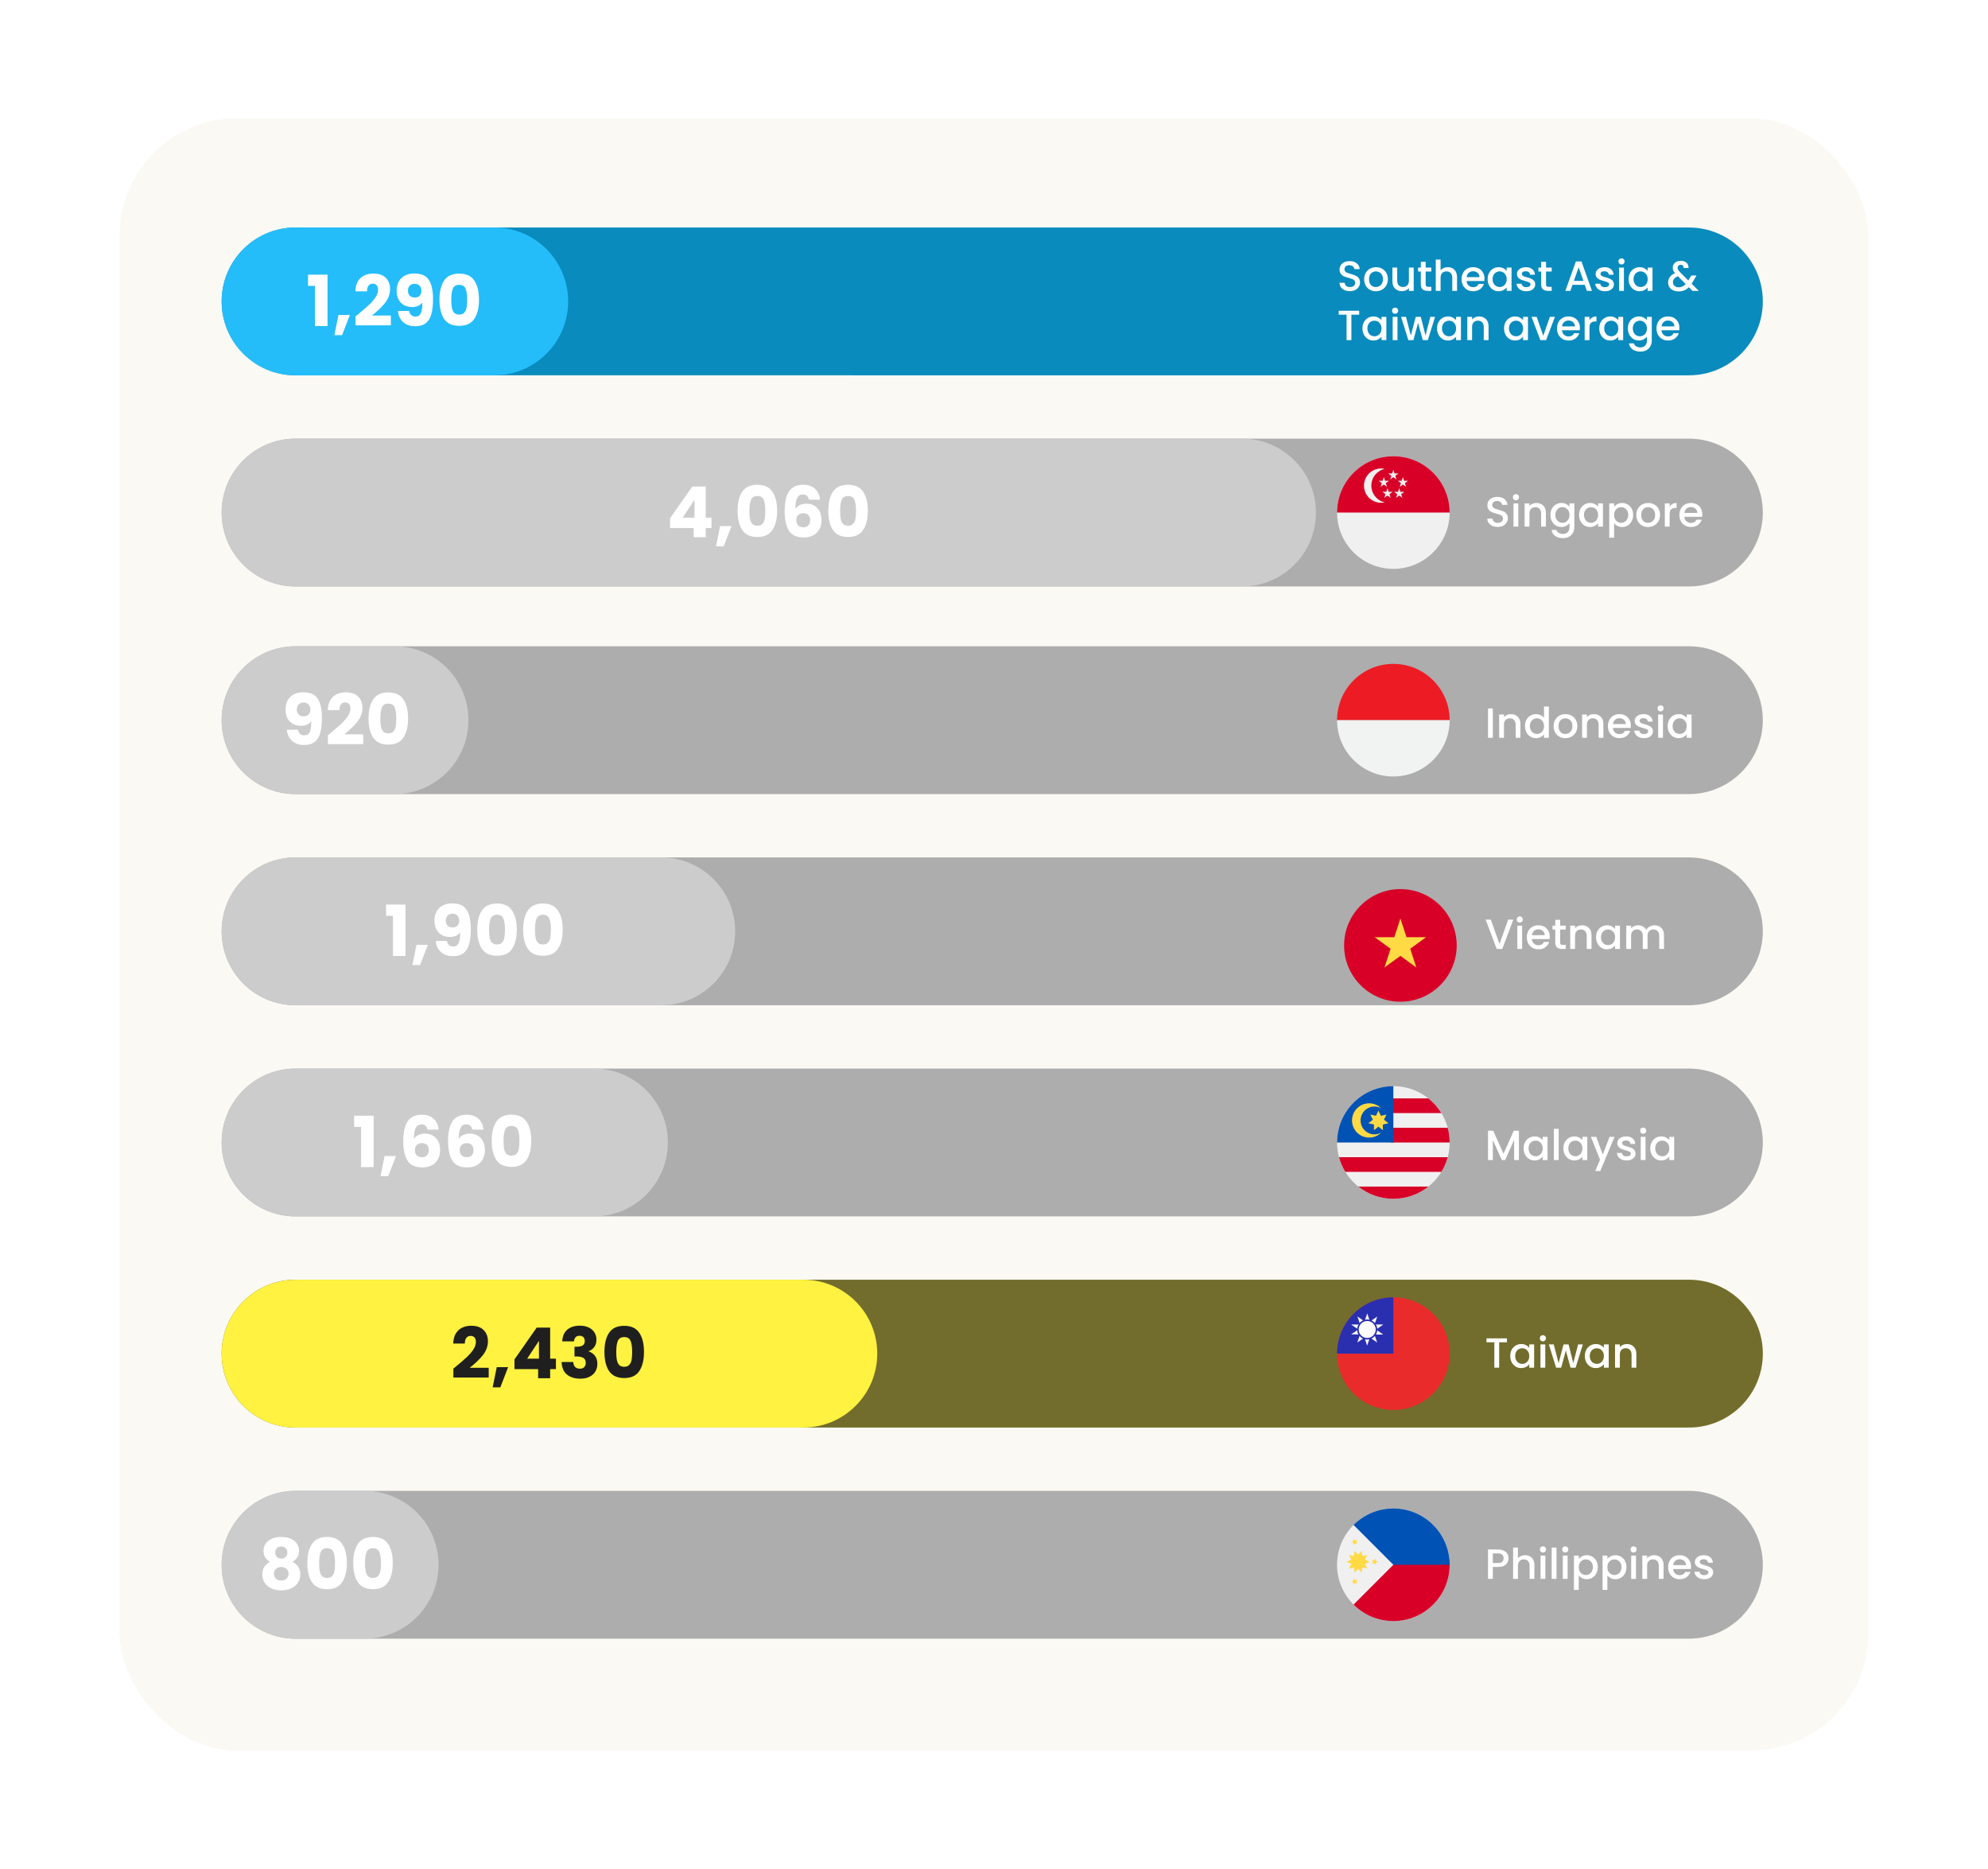
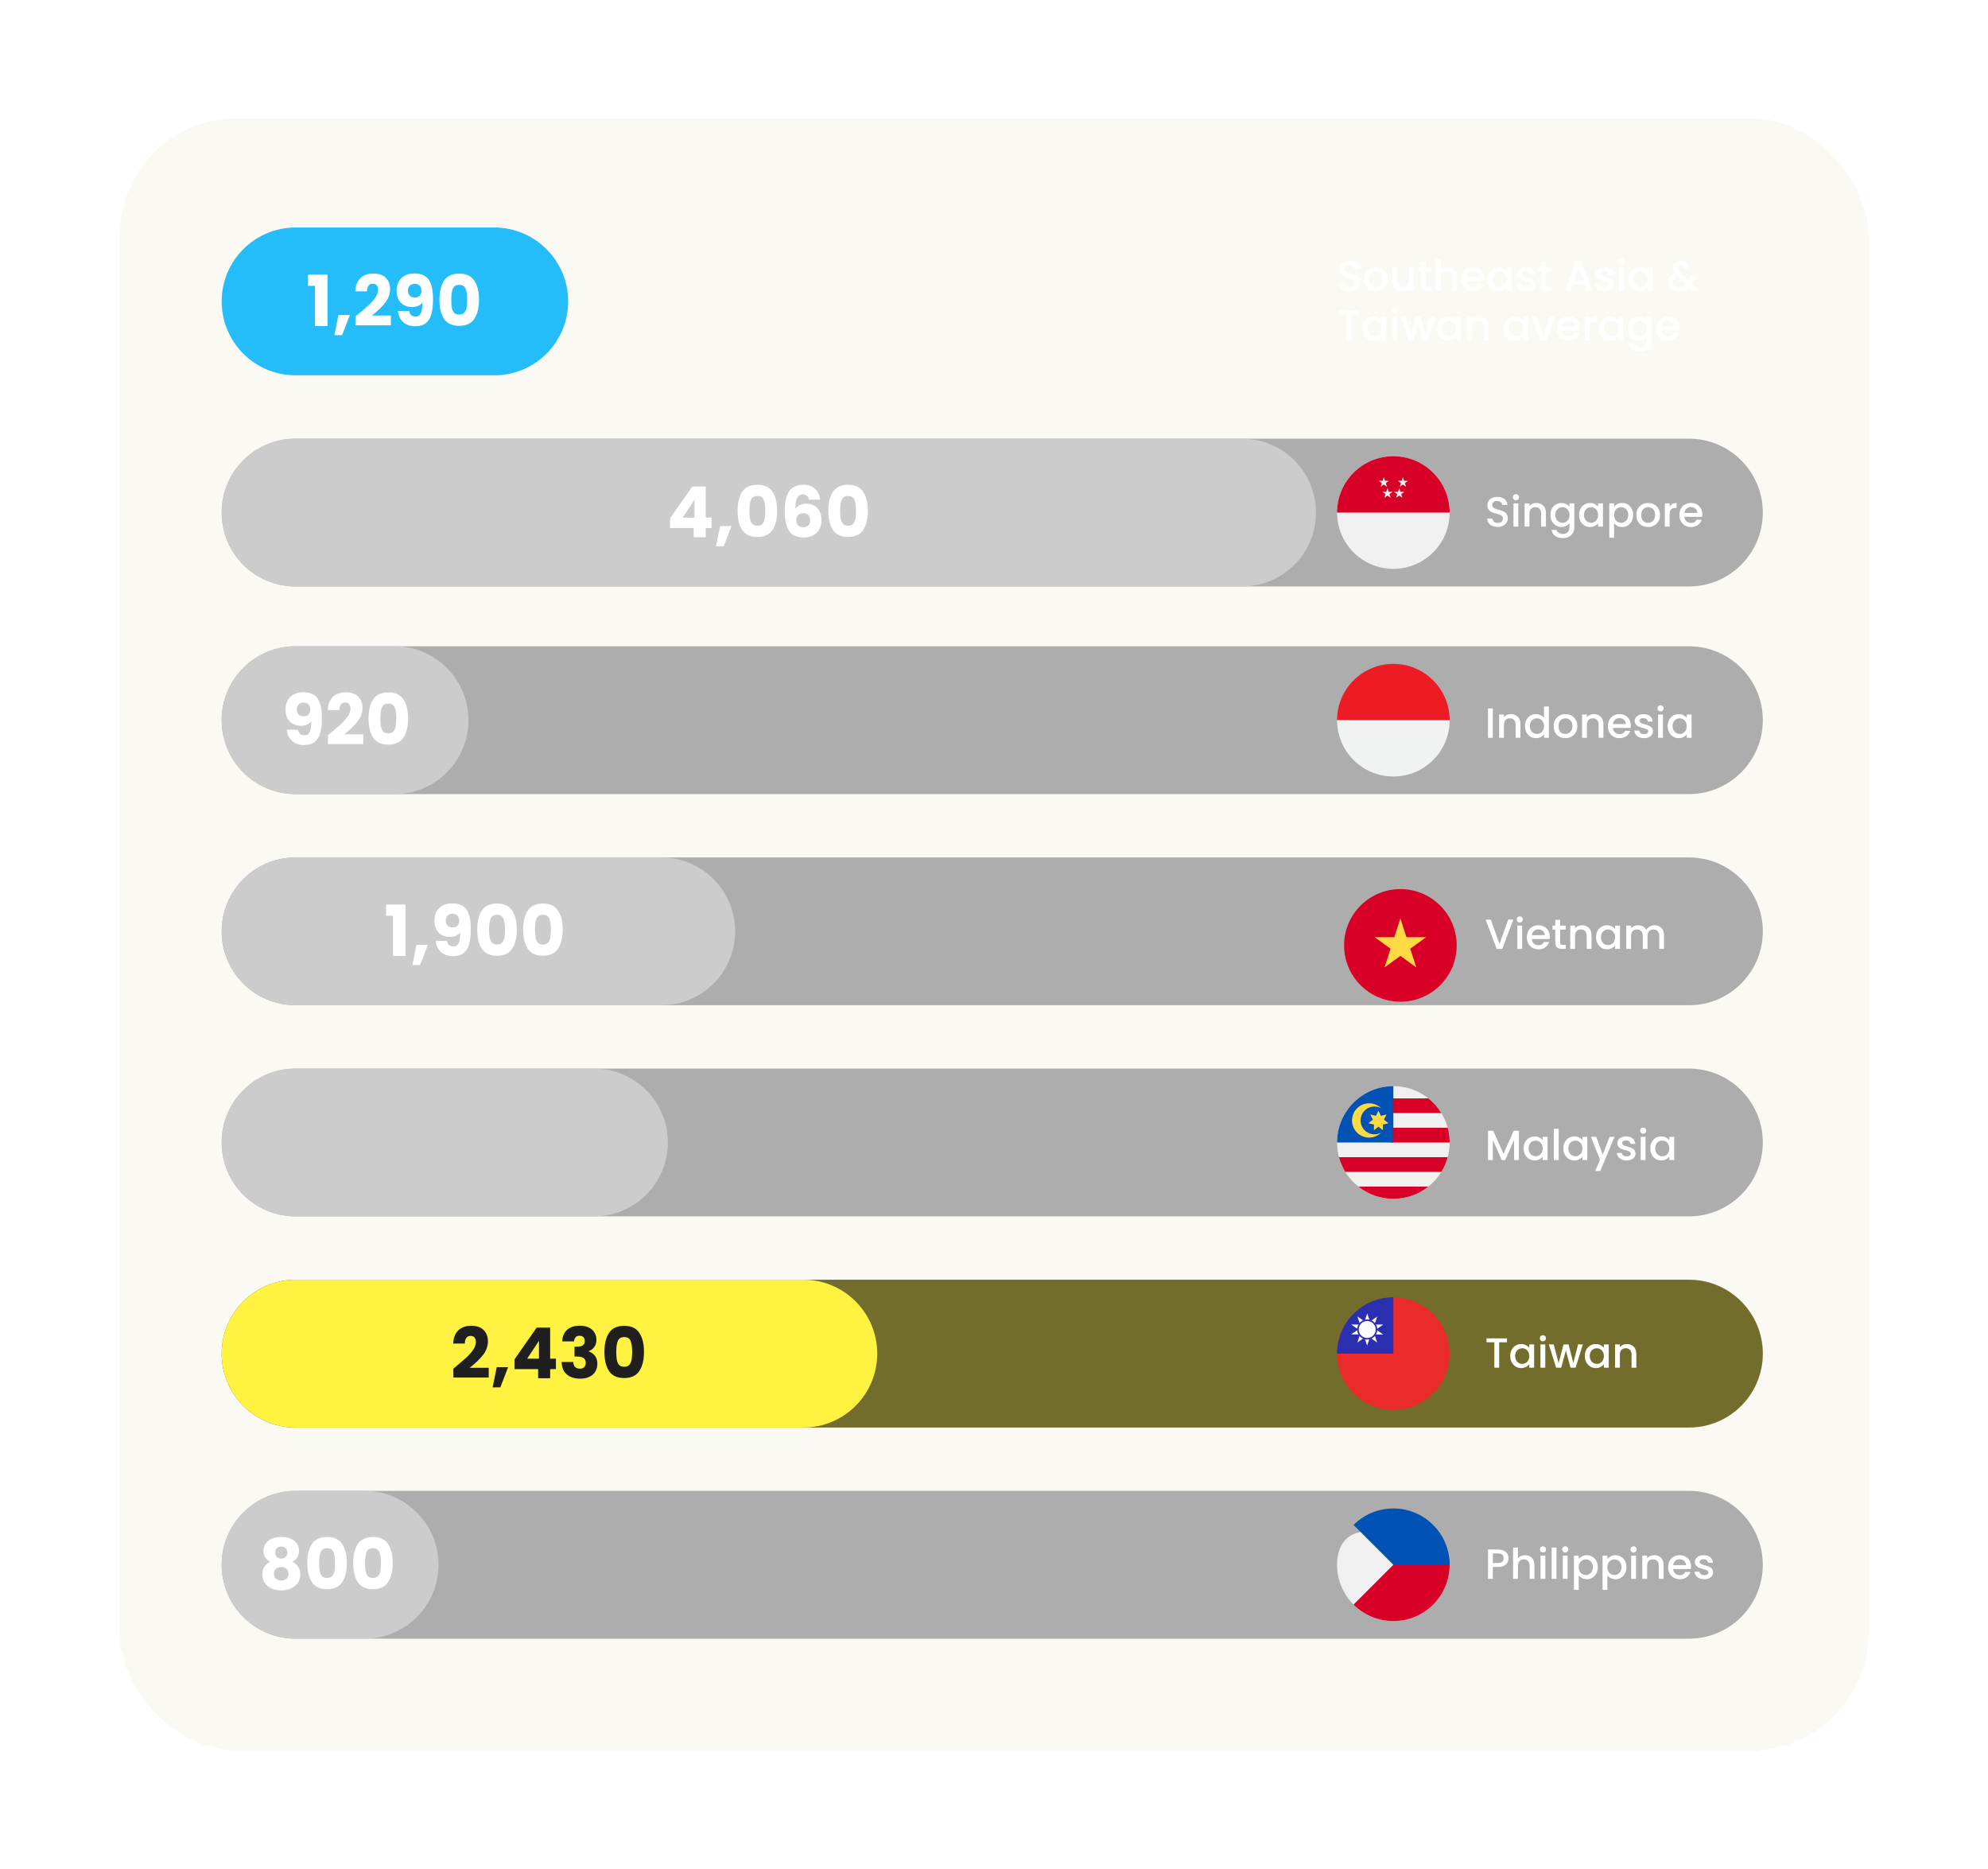
<svg xmlns="http://www.w3.org/2000/svg" width="565" height="531" viewBox="0 0 565 531" fill="none">
  <g filter="url(#filter0_d_1058_694)">
    <rect x="34" y="27" width="497" height="463.756" rx="33.244" fill="#FAF9F4" shape-rendering="crispEdges" />
-     <path d="M84 100C72.402 100 63 90.598 63 79C63 67.402 72.402 58 84 58L480 58.001C491.598 58.001 501 67.403 501 79.001C501 90.599 491.598 100.001 480 100.001L84 100Z" fill="#098BBD" />
    <path d="M84 100C72.402 100 63 90.598 63 79C63 67.402 72.402 58 84 58L140.471 58C152.069 58 161.472 67.403 161.472 79.001C161.472 90.599 152.069 100 140.472 100L84 100Z" fill="#24BDFA" />
    <path d="M383.648 76.084C383.088 76.084 382.584 75.988 382.136 75.796C381.688 75.596 381.336 75.316 381.08 74.956C380.824 74.596 380.696 74.176 380.696 73.696H382.16C382.192 74.056 382.332 74.352 382.58 74.584C382.836 74.816 383.192 74.932 383.648 74.932C384.12 74.932 384.488 74.82 384.752 74.596C385.016 74.364 385.148 74.068 385.148 73.708C385.148 73.428 385.064 73.2 384.896 73.024C384.736 72.848 384.532 72.712 384.284 72.616C384.044 72.52 383.708 72.416 383.276 72.304C382.732 72.16 382.288 72.016 381.944 71.872C381.608 71.72 381.32 71.488 381.08 71.176C380.84 70.864 380.72 70.448 380.72 69.928C380.72 69.448 380.84 69.028 381.08 68.668C381.32 68.308 381.656 68.032 382.088 67.84C382.52 67.648 383.02 67.552 383.588 67.552C384.396 67.552 385.056 67.756 385.568 68.164C386.088 68.564 386.376 69.116 386.432 69.82H384.92C384.896 69.516 384.752 69.256 384.488 69.04C384.224 68.824 383.876 68.716 383.444 68.716C383.052 68.716 382.732 68.816 382.484 69.016C382.236 69.216 382.112 69.504 382.112 69.88C382.112 70.136 382.188 70.348 382.34 70.516C382.5 70.676 382.7 70.804 382.94 70.9C383.18 70.996 383.508 71.1 383.924 71.212C384.476 71.364 384.924 71.516 385.268 71.668C385.62 71.82 385.916 72.056 386.156 72.376C386.404 72.688 386.528 73.108 386.528 73.636C386.528 74.06 386.412 74.46 386.18 74.836C385.956 75.212 385.624 75.516 385.184 75.748C384.752 75.972 384.24 76.084 383.648 76.084ZM391.01 76.108C390.386 76.108 389.822 75.968 389.318 75.688C388.814 75.4 388.418 75 388.13 74.488C387.842 73.968 387.698 73.368 387.698 72.688C387.698 72.016 387.846 71.42 388.142 70.9C388.438 70.38 388.842 69.98 389.354 69.7C389.866 69.42 390.438 69.28 391.07 69.28C391.702 69.28 392.274 69.42 392.786 69.7C393.298 69.98 393.702 70.38 393.998 70.9C394.294 71.42 394.442 72.016 394.442 72.688C394.442 73.36 394.29 73.956 393.986 74.476C393.682 74.996 393.266 75.4 392.738 75.688C392.218 75.968 391.642 76.108 391.01 76.108ZM391.01 74.92C391.362 74.92 391.69 74.836 391.994 74.668C392.306 74.5 392.558 74.248 392.75 73.912C392.942 73.576 393.038 73.168 393.038 72.688C393.038 72.208 392.946 71.804 392.762 71.476C392.578 71.14 392.334 70.888 392.03 70.72C391.726 70.552 391.398 70.468 391.046 70.468C390.694 70.468 390.366 70.552 390.062 70.72C389.766 70.888 389.53 71.14 389.354 71.476C389.178 71.804 389.09 72.208 389.09 72.688C389.09 73.4 389.27 73.952 389.63 74.344C389.998 74.728 390.458 74.92 391.01 74.92ZM401.783 69.388V76H400.415V75.22C400.199 75.492 399.915 75.708 399.563 75.868C399.219 76.02 398.851 76.096 398.459 76.096C397.939 76.096 397.471 75.988 397.055 75.772C396.647 75.556 396.323 75.236 396.083 74.812C395.851 74.388 395.735 73.876 395.735 73.276V69.388H397.091V73.072C397.091 73.664 397.239 74.12 397.535 74.44C397.831 74.752 398.235 74.908 398.747 74.908C399.259 74.908 399.663 74.752 399.959 74.44C400.263 74.12 400.415 73.664 400.415 73.072V69.388H401.783ZM405.184 70.504V74.164C405.184 74.412 405.24 74.592 405.352 74.704C405.472 74.808 405.672 74.86 405.952 74.86H406.792V76H405.712C405.096 76 404.624 75.856 404.296 75.568C403.968 75.28 403.804 74.812 403.804 74.164V70.504H403.024V69.388H403.804V67.744H405.184V69.388H406.792V70.504H405.184ZM411.472 69.28C411.976 69.28 412.424 69.388 412.816 69.604C413.216 69.82 413.528 70.14 413.752 70.564C413.984 70.988 414.1 71.5 414.1 72.1V76H412.744V72.304C412.744 71.712 412.596 71.26 412.3 70.948C412.004 70.628 411.6 70.468 411.088 70.468C410.576 70.468 410.168 70.628 409.864 70.948C409.568 71.26 409.42 71.712 409.42 72.304V76H408.052V67.12H409.42V70.156C409.652 69.876 409.944 69.66 410.296 69.508C410.656 69.356 411.048 69.28 411.472 69.28ZM421.905 72.532C421.905 72.78 421.889 73.004 421.857 73.204H416.805C416.845 73.732 417.041 74.156 417.393 74.476C417.745 74.796 418.177 74.956 418.689 74.956C419.425 74.956 419.945 74.648 420.249 74.032H421.725C421.525 74.64 421.161 75.14 420.633 75.532C420.113 75.916 419.465 76.108 418.689 76.108C418.057 76.108 417.489 75.968 416.985 75.688C416.489 75.4 416.097 75 415.809 74.488C415.529 73.968 415.389 73.368 415.389 72.688C415.389 72.008 415.525 71.412 415.797 70.9C416.077 70.38 416.465 69.98 416.961 69.7C417.465 69.42 418.041 69.28 418.689 69.28C419.313 69.28 419.869 69.416 420.357 69.688C420.845 69.96 421.225 70.344 421.497 70.84C421.769 71.328 421.905 71.892 421.905 72.532ZM420.477 72.1C420.469 71.596 420.289 71.192 419.937 70.888C419.585 70.584 419.149 70.432 418.629 70.432C418.157 70.432 417.753 70.584 417.417 70.888C417.081 71.184 416.881 71.588 416.817 72.1H420.477ZM422.796 72.664C422.796 72 422.932 71.412 423.204 70.9C423.484 70.388 423.86 69.992 424.332 69.712C424.812 69.424 425.34 69.28 425.916 69.28C426.436 69.28 426.888 69.384 427.272 69.592C427.664 69.792 427.976 70.044 428.208 70.348V69.388H429.588V76H428.208V75.016C427.976 75.328 427.66 75.588 427.26 75.796C426.86 76.004 426.404 76.108 425.892 76.108C425.324 76.108 424.804 75.964 424.332 75.676C423.86 75.38 423.484 74.972 423.204 74.452C422.932 73.924 422.796 73.328 422.796 72.664ZM428.208 72.688C428.208 72.232 428.112 71.836 427.92 71.5C427.736 71.164 427.492 70.908 427.188 70.732C426.884 70.556 426.556 70.468 426.204 70.468C425.852 70.468 425.524 70.556 425.22 70.732C424.916 70.9 424.668 71.152 424.476 71.488C424.292 71.816 424.2 72.208 424.2 72.664C424.2 73.12 424.292 73.52 424.476 73.864C424.668 74.208 424.916 74.472 425.22 74.656C425.532 74.832 425.86 74.92 426.204 74.92C426.556 74.92 426.884 74.832 427.188 74.656C427.492 74.48 427.736 74.224 427.92 73.888C428.112 73.544 428.208 73.144 428.208 72.688ZM433.784 76.108C433.264 76.108 432.796 76.016 432.38 75.832C431.972 75.64 431.648 75.384 431.408 75.064C431.168 74.736 431.04 74.372 431.024 73.972H432.44C432.464 74.252 432.596 74.488 432.836 74.68C433.084 74.864 433.392 74.956 433.76 74.956C434.144 74.956 434.44 74.884 434.648 74.74C434.864 74.588 434.972 74.396 434.972 74.164C434.972 73.916 434.852 73.732 434.612 73.612C434.38 73.492 434.008 73.36 433.496 73.216C433 73.08 432.596 72.948 432.284 72.82C431.972 72.692 431.7 72.496 431.468 72.232C431.244 71.968 431.132 71.62 431.132 71.188C431.132 70.836 431.236 70.516 431.444 70.228C431.652 69.932 431.948 69.7 432.332 69.532C432.724 69.364 433.172 69.28 433.676 69.28C434.428 69.28 435.032 69.472 435.488 69.856C435.952 70.232 436.2 70.748 436.232 71.404H434.864C434.84 71.108 434.72 70.872 434.504 70.696C434.288 70.52 433.996 70.432 433.628 70.432C433.268 70.432 432.992 70.5 432.8 70.636C432.608 70.772 432.512 70.952 432.512 71.176C432.512 71.352 432.576 71.5 432.704 71.62C432.832 71.74 432.988 71.836 433.172 71.908C433.356 71.972 433.628 72.056 433.988 72.16C434.468 72.288 434.86 72.42 435.164 72.556C435.476 72.684 435.744 72.876 435.968 73.132C436.192 73.388 436.308 73.728 436.316 74.152C436.316 74.528 436.212 74.864 436.004 75.16C435.796 75.456 435.5 75.688 435.116 75.856C434.74 76.024 434.296 76.108 433.784 76.108ZM439.391 70.504V74.164C439.391 74.412 439.447 74.592 439.559 74.704C439.679 74.808 439.879 74.86 440.159 74.86H440.999V76H439.919C439.303 76 438.831 75.856 438.503 75.568C438.175 75.28 438.011 74.812 438.011 74.164V70.504H437.231V69.388H438.011V67.744H439.391V69.388H440.999V70.504H439.391ZM450.405 74.296H446.913L446.313 76H444.885L447.873 67.648H449.457L452.445 76H451.005L450.405 74.296ZM450.021 73.18L448.665 69.304L447.297 73.18H450.021ZM456.144 76.108C455.624 76.108 455.156 76.016 454.74 75.832C454.332 75.64 454.008 75.384 453.768 75.064C453.528 74.736 453.4 74.372 453.384 73.972H454.8C454.824 74.252 454.956 74.488 455.196 74.68C455.444 74.864 455.752 74.956 456.12 74.956C456.504 74.956 456.8 74.884 457.008 74.74C457.224 74.588 457.332 74.396 457.332 74.164C457.332 73.916 457.212 73.732 456.972 73.612C456.74 73.492 456.368 73.36 455.856 73.216C455.36 73.08 454.956 72.948 454.644 72.82C454.332 72.692 454.06 72.496 453.828 72.232C453.604 71.968 453.492 71.62 453.492 71.188C453.492 70.836 453.596 70.516 453.804 70.228C454.012 69.932 454.308 69.7 454.692 69.532C455.084 69.364 455.532 69.28 456.036 69.28C456.788 69.28 457.392 69.472 457.848 69.856C458.312 70.232 458.56 70.748 458.592 71.404H457.224C457.2 71.108 457.08 70.872 456.864 70.696C456.648 70.52 456.356 70.432 455.988 70.432C455.628 70.432 455.352 70.5 455.16 70.636C454.968 70.772 454.872 70.952 454.872 71.176C454.872 71.352 454.936 71.5 455.064 71.62C455.192 71.74 455.348 71.836 455.532 71.908C455.716 71.972 455.988 72.056 456.348 72.16C456.828 72.288 457.22 72.42 457.524 72.556C457.836 72.684 458.104 72.876 458.328 73.132C458.552 73.388 458.668 73.728 458.676 74.152C458.676 74.528 458.572 74.864 458.364 75.16C458.156 75.456 457.86 75.688 457.476 75.856C457.1 76.024 456.656 76.108 456.144 76.108ZM460.85 68.512C460.602 68.512 460.394 68.428 460.226 68.26C460.058 68.092 459.974 67.884 459.974 67.636C459.974 67.388 460.058 67.18 460.226 67.012C460.394 66.844 460.602 66.76 460.85 66.76C461.09 66.76 461.294 66.844 461.462 67.012C461.63 67.18 461.714 67.388 461.714 67.636C461.714 67.884 461.63 68.092 461.462 68.26C461.294 68.428 461.09 68.512 460.85 68.512ZM461.522 69.388V76H460.154V69.388H461.522ZM462.862 72.664C462.862 72 462.998 71.412 463.27 70.9C463.55 70.388 463.926 69.992 464.398 69.712C464.878 69.424 465.406 69.28 465.982 69.28C466.502 69.28 466.954 69.384 467.338 69.592C467.73 69.792 468.042 70.044 468.274 70.348V69.388H469.654V76H468.274V75.016C468.042 75.328 467.726 75.588 467.326 75.796C466.926 76.004 466.47 76.108 465.958 76.108C465.39 76.108 464.87 75.964 464.398 75.676C463.926 75.38 463.55 74.972 463.27 74.452C462.998 73.924 462.862 73.328 462.862 72.664ZM468.274 72.688C468.274 72.232 468.178 71.836 467.986 71.5C467.802 71.164 467.558 70.908 467.254 70.732C466.95 70.556 466.622 70.468 466.27 70.468C465.918 70.468 465.59 70.556 465.286 70.732C464.982 70.9 464.734 71.152 464.542 71.488C464.358 71.816 464.266 72.208 464.266 72.664C464.266 73.12 464.358 73.52 464.542 73.864C464.734 74.208 464.982 74.472 465.286 74.656C465.598 74.832 465.926 74.92 466.27 74.92C466.622 74.92 466.95 74.832 467.254 74.656C467.558 74.48 467.802 74.224 467.986 73.888C468.178 73.544 468.274 73.144 468.274 72.688ZM481.012 76L479.98 74.968C479.58 75.368 479.144 75.668 478.672 75.868C478.2 76.06 477.672 76.156 477.088 76.156C476.496 76.156 475.972 76.052 475.516 75.844C475.06 75.636 474.708 75.34 474.46 74.956C474.212 74.564 474.088 74.112 474.088 73.6C474.088 73.024 474.252 72.512 474.58 72.064C474.908 71.608 475.396 71.248 476.044 70.984C475.812 70.704 475.648 70.444 475.552 70.204C475.456 69.956 475.408 69.684 475.408 69.388C475.408 69.02 475.5 68.692 475.684 68.404C475.876 68.116 476.148 67.888 476.5 67.72C476.852 67.552 477.26 67.468 477.724 67.468C478.196 67.468 478.596 67.56 478.924 67.744C479.26 67.92 479.508 68.164 479.668 68.476C479.836 68.788 479.904 69.136 479.872 69.52H478.504C478.512 69.224 478.44 68.996 478.288 68.836C478.136 68.668 477.928 68.584 477.664 68.584C477.4 68.584 477.184 68.664 477.016 68.824C476.856 68.976 476.776 69.164 476.776 69.388C476.776 69.604 476.836 69.82 476.956 70.036C477.084 70.244 477.304 70.516 477.616 70.852L479.824 73.048L480.676 71.644H482.152L481.072 73.492L480.772 73.984L482.8 76H481.012ZM477.088 74.992C477.84 74.992 478.504 74.684 479.08 74.068L476.872 71.848C475.928 72.224 475.456 72.792 475.456 73.552C475.456 73.96 475.608 74.304 475.912 74.584C476.216 74.856 476.608 74.992 477.088 74.992ZM386.288 81.66V82.776H384.068V90H382.7V82.776H380.468V81.66H386.288ZM387.217 86.664C387.217 86 387.353 85.412 387.625 84.9C387.905 84.388 388.281 83.992 388.753 83.712C389.233 83.424 389.761 83.28 390.337 83.28C390.857 83.28 391.309 83.384 391.693 83.592C392.085 83.792 392.397 84.044 392.629 84.348V83.388H394.009V90H392.629V89.016C392.397 89.328 392.081 89.588 391.681 89.796C391.281 90.004 390.825 90.108 390.313 90.108C389.745 90.108 389.225 89.964 388.753 89.676C388.281 89.38 387.905 88.972 387.625 88.452C387.353 87.924 387.217 87.328 387.217 86.664ZM392.629 86.688C392.629 86.232 392.533 85.836 392.341 85.5C392.157 85.164 391.913 84.908 391.609 84.732C391.305 84.556 390.977 84.468 390.625 84.468C390.273 84.468 389.945 84.556 389.641 84.732C389.337 84.9 389.089 85.152 388.897 85.488C388.713 85.816 388.621 86.208 388.621 86.664C388.621 87.12 388.713 87.52 388.897 87.864C389.089 88.208 389.337 88.472 389.641 88.656C389.953 88.832 390.281 88.92 390.625 88.92C390.977 88.92 391.305 88.832 391.609 88.656C391.913 88.48 392.157 88.224 392.341 87.888C392.533 87.544 392.629 87.144 392.629 86.688ZM396.502 82.512C396.254 82.512 396.046 82.428 395.878 82.26C395.71 82.092 395.626 81.884 395.626 81.636C395.626 81.388 395.71 81.18 395.878 81.012C396.046 80.844 396.254 80.76 396.502 80.76C396.742 80.76 396.946 80.844 397.114 81.012C397.282 81.18 397.366 81.388 397.366 81.636C397.366 81.884 397.282 82.092 397.114 82.26C396.946 82.428 396.742 82.512 396.502 82.512ZM397.174 83.388V90H395.806V83.388H397.174ZM407.85 83.388L405.798 90H404.358L403.026 85.116L401.694 90H400.254L398.19 83.388H399.582L400.962 88.704L402.366 83.388H403.794L405.138 88.68L406.506 83.388H407.85ZM408.417 86.664C408.417 86 408.553 85.412 408.825 84.9C409.105 84.388 409.481 83.992 409.953 83.712C410.433 83.424 410.961 83.28 411.537 83.28C412.057 83.28 412.509 83.384 412.893 83.592C413.285 83.792 413.597 84.044 413.829 84.348V83.388H415.209V90H413.829V89.016C413.597 89.328 413.281 89.588 412.881 89.796C412.481 90.004 412.025 90.108 411.513 90.108C410.945 90.108 410.425 89.964 409.953 89.676C409.481 89.38 409.105 88.972 408.825 88.452C408.553 87.924 408.417 87.328 408.417 86.664ZM413.829 86.688C413.829 86.232 413.733 85.836 413.541 85.5C413.357 85.164 413.113 84.908 412.809 84.732C412.505 84.556 412.177 84.468 411.825 84.468C411.473 84.468 411.145 84.556 410.841 84.732C410.537 84.9 410.289 85.152 410.097 85.488C409.913 85.816 409.821 86.208 409.821 86.664C409.821 87.12 409.913 87.52 410.097 87.864C410.289 88.208 410.537 88.472 410.841 88.656C411.153 88.832 411.481 88.92 411.825 88.92C412.177 88.92 412.505 88.832 412.809 88.656C413.113 88.48 413.357 88.224 413.541 87.888C413.733 87.544 413.829 87.144 413.829 86.688ZM420.341 83.28C420.861 83.28 421.325 83.388 421.733 83.604C422.149 83.82 422.473 84.14 422.705 84.564C422.937 84.988 423.053 85.5 423.053 86.1V90H421.697V86.304C421.697 85.712 421.549 85.26 421.253 84.948C420.957 84.628 420.553 84.468 420.041 84.468C419.529 84.468 419.121 84.628 418.817 84.948C418.521 85.26 418.373 85.712 418.373 86.304V90H417.005V83.388H418.373V84.144C418.597 83.872 418.881 83.66 419.225 83.508C419.577 83.356 419.949 83.28 420.341 83.28ZM427.46 86.664C427.46 86 427.596 85.412 427.868 84.9C428.148 84.388 428.524 83.992 428.996 83.712C429.476 83.424 430.004 83.28 430.58 83.28C431.1 83.28 431.552 83.384 431.936 83.592C432.328 83.792 432.64 84.044 432.872 84.348V83.388H434.252V90H432.872V89.016C432.64 89.328 432.324 89.588 431.924 89.796C431.524 90.004 431.068 90.108 430.556 90.108C429.988 90.108 429.468 89.964 428.996 89.676C428.524 89.38 428.148 88.972 427.868 88.452C427.596 87.924 427.46 87.328 427.46 86.664ZM432.872 86.688C432.872 86.232 432.776 85.836 432.584 85.5C432.4 85.164 432.156 84.908 431.852 84.732C431.548 84.556 431.22 84.468 430.868 84.468C430.516 84.468 430.188 84.556 429.884 84.732C429.58 84.9 429.332 85.152 429.14 85.488C428.956 85.816 428.864 86.208 428.864 86.664C428.864 87.12 428.956 87.52 429.14 87.864C429.332 88.208 429.58 88.472 429.884 88.656C430.196 88.832 430.524 88.92 430.868 88.92C431.22 88.92 431.548 88.832 431.852 88.656C432.156 88.48 432.4 88.224 432.584 87.888C432.776 87.544 432.872 87.144 432.872 86.688ZM438.604 88.776L440.476 83.388H441.928L439.408 90H437.776L435.268 83.388H436.732L438.604 88.776ZM449.023 86.532C449.023 86.78 449.007 87.004 448.975 87.204H443.923C443.963 87.732 444.159 88.156 444.511 88.476C444.863 88.796 445.295 88.956 445.807 88.956C446.543 88.956 447.063 88.648 447.367 88.032H448.842C448.643 88.64 448.279 89.14 447.751 89.532C447.231 89.916 446.583 90.108 445.807 90.108C445.175 90.108 444.607 89.968 444.103 89.688C443.607 89.4 443.215 89 442.927 88.488C442.647 87.968 442.507 87.368 442.507 86.688C442.507 86.008 442.643 85.412 442.915 84.9C443.195 84.38 443.583 83.98 444.079 83.7C444.583 83.42 445.159 83.28 445.807 83.28C446.431 83.28 446.987 83.416 447.475 83.688C447.963 83.96 448.343 84.344 448.615 84.84C448.887 85.328 449.023 85.892 449.023 86.532ZM447.595 86.1C447.587 85.596 447.407 85.192 447.055 84.888C446.703 84.584 446.267 84.432 445.747 84.432C445.275 84.432 444.871 84.584 444.535 84.888C444.199 85.184 443.999 85.588 443.935 86.1H447.595ZM451.737 84.348C451.937 84.012 452.201 83.752 452.529 83.568C452.865 83.376 453.261 83.28 453.717 83.28V84.696H453.369C452.833 84.696 452.425 84.832 452.145 85.104C451.873 85.376 451.737 85.848 451.737 86.52V90H450.369V83.388H451.737V84.348ZM454.518 86.664C454.518 86 454.654 85.412 454.926 84.9C455.206 84.388 455.582 83.992 456.054 83.712C456.534 83.424 457.062 83.28 457.638 83.28C458.158 83.28 458.61 83.384 458.994 83.592C459.386 83.792 459.698 84.044 459.93 84.348V83.388H461.31V90H459.93V89.016C459.698 89.328 459.382 89.588 458.982 89.796C458.582 90.004 458.126 90.108 457.614 90.108C457.046 90.108 456.526 89.964 456.054 89.676C455.582 89.38 455.206 88.972 454.926 88.452C454.654 87.924 454.518 87.328 454.518 86.664ZM459.93 86.688C459.93 86.232 459.834 85.836 459.642 85.5C459.458 85.164 459.214 84.908 458.91 84.732C458.606 84.556 458.278 84.468 457.926 84.468C457.574 84.468 457.246 84.556 456.942 84.732C456.638 84.9 456.39 85.152 456.198 85.488C456.014 85.816 455.922 86.208 455.922 86.664C455.922 87.12 456.014 87.52 456.198 87.864C456.39 88.208 456.638 88.472 456.942 88.656C457.254 88.832 457.582 88.92 457.926 88.92C458.278 88.92 458.606 88.832 458.91 88.656C459.214 88.48 459.458 88.224 459.642 87.888C459.834 87.544 459.93 87.144 459.93 86.688ZM465.771 83.28C466.283 83.28 466.735 83.384 467.127 83.592C467.527 83.792 467.839 84.044 468.063 84.348V83.388H469.443V90.108C469.443 90.716 469.315 91.256 469.059 91.728C468.803 92.208 468.431 92.584 467.943 92.856C467.463 93.128 466.887 93.264 466.215 93.264C465.319 93.264 464.575 93.052 463.983 92.628C463.391 92.212 463.055 91.644 462.975 90.924H464.331C464.435 91.268 464.655 91.544 464.991 91.752C465.335 91.968 465.743 92.076 466.215 92.076C466.767 92.076 467.211 91.908 467.547 91.572C467.891 91.236 468.063 90.748 468.063 90.108V89.004C467.831 89.316 467.515 89.58 467.115 89.796C466.723 90.004 466.275 90.108 465.771 90.108C465.195 90.108 464.667 89.964 464.187 89.676C463.715 89.38 463.339 88.972 463.059 88.452C462.787 87.924 462.651 87.328 462.651 86.664C462.651 86 462.787 85.412 463.059 84.9C463.339 84.388 463.715 83.992 464.187 83.712C464.667 83.424 465.195 83.28 465.771 83.28ZM468.063 86.688C468.063 86.232 467.967 85.836 467.775 85.5C467.591 85.164 467.347 84.908 467.043 84.732C466.739 84.556 466.411 84.468 466.059 84.468C465.707 84.468 465.379 84.556 465.075 84.732C464.771 84.9 464.523 85.152 464.331 85.488C464.147 85.816 464.055 86.208 464.055 86.664C464.055 87.12 464.147 87.52 464.331 87.864C464.523 88.208 464.771 88.472 465.075 88.656C465.387 88.832 465.715 88.92 466.059 88.92C466.411 88.92 466.739 88.832 467.043 88.656C467.347 88.48 467.591 88.224 467.775 87.888C467.967 87.544 468.063 87.144 468.063 86.688ZM477.3 86.532C477.3 86.78 477.284 87.004 477.252 87.204H472.2C472.24 87.732 472.436 88.156 472.788 88.476C473.14 88.796 473.572 88.956 474.084 88.956C474.82 88.956 475.34 88.648 475.644 88.032H477.12C476.92 88.64 476.556 89.14 476.028 89.532C475.508 89.916 474.86 90.108 474.084 90.108C473.452 90.108 472.884 89.968 472.38 89.688C471.884 89.4 471.492 89 471.204 88.488C470.924 87.968 470.784 87.368 470.784 86.688C470.784 86.008 470.92 85.412 471.192 84.9C471.472 84.38 471.86 83.98 472.356 83.7C472.86 83.42 473.436 83.28 474.084 83.28C474.708 83.28 475.264 83.416 475.752 83.688C476.24 83.96 476.62 84.344 476.892 84.84C477.164 85.328 477.3 85.892 477.3 86.532ZM475.872 86.1C475.864 85.596 475.684 85.192 475.332 84.888C474.98 84.584 474.544 84.432 474.024 84.432C473.552 84.432 473.148 84.584 472.812 84.888C472.476 85.184 472.276 85.588 472.212 86.1H475.872Z" fill="white" />
    <path d="M84 160C72.402 160 63 150.598 63 139C63 127.402 72.402 118 84 118L480 118.001C491.598 118.001 501 127.403 501 139.001C501 150.599 491.598 160.001 480 160.001L84 160Z" fill="#ADADAD" />
    <path d="M396 155C404.837 155 412 147.837 412 139C412 130.163 404.837 123 396 123C387.163 123 380 130.163 380 139C380 147.837 387.163 155 396 155Z" fill="#F0F0F0" />
    <path d="M380 139C380 130.164 387.164 123 396 123C404.837 123 412 130.164 412 139" fill="#D80027" />
-     <path d="M389.739 131.348C389.739 129.017 391.377 127.069 393.565 126.591C393.222 126.516 392.873 126.478 392.522 126.478C389.832 126.478 387.652 128.658 387.652 131.348C387.652 134.037 389.832 136.217 392.522 136.217C392.88 136.217 393.229 136.178 393.565 136.104C391.377 135.626 389.739 133.679 389.739 131.348ZM396 126.826L396.345 127.889H397.463L396.559 128.546L396.904 129.609L396 128.952L395.096 129.609L395.441 128.546L394.537 127.889H395.655L396 126.826Z" fill="#F0F0F0" />
    <path d="M393.289 128.913L393.634 129.976H394.752L393.848 130.633L394.193 131.696L393.289 131.039L392.385 131.696L392.73 130.633L391.826 129.976H392.943L393.289 128.913ZM398.711 128.913L399.056 129.976H400.174L399.27 130.633L399.615 131.696L398.711 131.039L397.807 131.696L398.152 130.633L397.248 129.976H398.366L398.711 128.913ZM397.667 132.043L398.013 133.106H399.13L398.226 133.763L398.572 134.826L397.667 134.169L396.763 134.826L397.109 133.763L396.205 133.106H397.322L397.667 132.043ZM394.332 132.043L394.678 133.106H395.795L394.891 133.763L395.237 134.826L394.332 134.169L393.428 134.826L393.774 133.763L392.869 133.106H393.987L394.332 132.043Z" fill="#F0F0F0" />
    <path d="M84 160C72.402 160 63 150.598 63 139C63 127.402 72.402 118 84 118L353 118.001C364.598 118.001 374 127.403 374 139.001C374 150.599 364.598 160.001 353 160.001L84 160Z" fill="#CCCCCC" />
    <path d="M425.648 143.084C425.088 143.084 424.584 142.988 424.136 142.796C423.688 142.596 423.336 142.316 423.08 141.956C422.824 141.596 422.696 141.176 422.696 140.696H424.16C424.192 141.056 424.332 141.352 424.58 141.584C424.836 141.816 425.192 141.932 425.648 141.932C426.12 141.932 426.488 141.82 426.752 141.596C427.016 141.364 427.148 141.068 427.148 140.708C427.148 140.428 427.064 140.2 426.896 140.024C426.736 139.848 426.532 139.712 426.284 139.616C426.044 139.52 425.708 139.416 425.276 139.304C424.732 139.16 424.288 139.016 423.944 138.872C423.608 138.72 423.32 138.488 423.08 138.176C422.84 137.864 422.72 137.448 422.72 136.928C422.72 136.448 422.84 136.028 423.08 135.668C423.32 135.308 423.656 135.032 424.088 134.84C424.52 134.648 425.02 134.552 425.588 134.552C426.396 134.552 427.056 134.756 427.568 135.164C428.088 135.564 428.376 136.116 428.432 136.82H426.92C426.896 136.516 426.752 136.256 426.488 136.04C426.224 135.824 425.876 135.716 425.444 135.716C425.052 135.716 424.732 135.816 424.484 136.016C424.236 136.216 424.112 136.504 424.112 136.88C424.112 137.136 424.188 137.348 424.34 137.516C424.5 137.676 424.7 137.804 424.94 137.9C425.18 137.996 425.508 138.1 425.924 138.212C426.476 138.364 426.924 138.516 427.268 138.668C427.62 138.82 427.916 139.056 428.156 139.376C428.404 139.688 428.528 140.108 428.528 140.636C428.528 141.06 428.412 141.46 428.18 141.836C427.956 142.212 427.624 142.516 427.184 142.748C426.752 142.972 426.24 143.084 425.648 143.084ZM430.838 135.512C430.59 135.512 430.382 135.428 430.214 135.26C430.046 135.092 429.962 134.884 429.962 134.636C429.962 134.388 430.046 134.18 430.214 134.012C430.382 133.844 430.59 133.76 430.838 133.76C431.078 133.76 431.282 133.844 431.45 134.012C431.618 134.18 431.702 134.388 431.702 134.636C431.702 134.884 431.618 135.092 431.45 135.26C431.282 135.428 431.078 135.512 430.838 135.512ZM431.51 136.388V143H430.142V136.388H431.51ZM436.642 136.28C437.162 136.28 437.626 136.388 438.034 136.604C438.45 136.82 438.774 137.14 439.006 137.564C439.238 137.988 439.354 138.5 439.354 139.1V143H437.998V139.304C437.998 138.712 437.85 138.26 437.554 137.948C437.258 137.628 436.854 137.468 436.342 137.468C435.83 137.468 435.422 137.628 435.118 137.948C434.822 138.26 434.674 138.712 434.674 139.304V143H433.306V136.388H434.674V137.144C434.898 136.872 435.182 136.66 435.526 136.508C435.878 136.356 436.25 136.28 436.642 136.28ZM443.763 136.28C444.275 136.28 444.727 136.384 445.119 136.592C445.519 136.792 445.831 137.044 446.055 137.348V136.388H447.435V143.108C447.435 143.716 447.307 144.256 447.051 144.728C446.795 145.208 446.423 145.584 445.935 145.856C445.455 146.128 444.879 146.264 444.207 146.264C443.311 146.264 442.567 146.052 441.975 145.628C441.383 145.212 441.047 144.644 440.967 143.924H442.323C442.427 144.268 442.647 144.544 442.983 144.752C443.327 144.968 443.735 145.076 444.207 145.076C444.759 145.076 445.203 144.908 445.539 144.572C445.883 144.236 446.055 143.748 446.055 143.108V142.004C445.823 142.316 445.507 142.58 445.107 142.796C444.715 143.004 444.267 143.108 443.763 143.108C443.187 143.108 442.659 142.964 442.179 142.676C441.707 142.38 441.331 141.972 441.051 141.452C440.779 140.924 440.643 140.328 440.643 139.664C440.643 139 440.779 138.412 441.051 137.9C441.331 137.388 441.707 136.992 442.179 136.712C442.659 136.424 443.187 136.28 443.763 136.28ZM446.055 139.688C446.055 139.232 445.959 138.836 445.767 138.5C445.583 138.164 445.339 137.908 445.035 137.732C444.731 137.556 444.403 137.468 444.051 137.468C443.699 137.468 443.371 137.556 443.067 137.732C442.763 137.9 442.515 138.152 442.323 138.488C442.139 138.816 442.047 139.208 442.047 139.664C442.047 140.12 442.139 140.52 442.323 140.864C442.515 141.208 442.763 141.472 443.067 141.656C443.379 141.832 443.707 141.92 444.051 141.92C444.403 141.92 444.731 141.832 445.035 141.656C445.339 141.48 445.583 141.224 445.767 140.888C445.959 140.544 446.055 140.144 446.055 139.688ZM448.776 139.664C448.776 139 448.912 138.412 449.184 137.9C449.464 137.388 449.84 136.992 450.312 136.712C450.792 136.424 451.32 136.28 451.896 136.28C452.416 136.28 452.868 136.384 453.252 136.592C453.644 136.792 453.956 137.044 454.188 137.348V136.388H455.568V143H454.188V142.016C453.956 142.328 453.64 142.588 453.24 142.796C452.84 143.004 452.384 143.108 451.872 143.108C451.304 143.108 450.784 142.964 450.312 142.676C449.84 142.38 449.464 141.972 449.184 141.452C448.912 140.924 448.776 140.328 448.776 139.664ZM454.188 139.688C454.188 139.232 454.092 138.836 453.9 138.5C453.716 138.164 453.472 137.908 453.168 137.732C452.864 137.556 452.536 137.468 452.184 137.468C451.832 137.468 451.504 137.556 451.2 137.732C450.896 137.9 450.648 138.152 450.456 138.488C450.272 138.816 450.18 139.208 450.18 139.664C450.18 140.12 450.272 140.52 450.456 140.864C450.648 141.208 450.896 141.472 451.2 141.656C451.512 141.832 451.84 141.92 452.184 141.92C452.536 141.92 452.864 141.832 453.168 141.656C453.472 141.48 453.716 141.224 453.9 140.888C454.092 140.544 454.188 140.144 454.188 139.688ZM458.733 137.36C458.965 137.056 459.281 136.8 459.681 136.592C460.081 136.384 460.533 136.28 461.037 136.28C461.613 136.28 462.137 136.424 462.609 136.712C463.089 136.992 463.465 137.388 463.737 137.9C464.009 138.412 464.145 139 464.145 139.664C464.145 140.328 464.009 140.924 463.737 141.452C463.465 141.972 463.089 142.38 462.609 142.676C462.137 142.964 461.613 143.108 461.037 143.108C460.533 143.108 460.085 143.008 459.693 142.808C459.301 142.6 458.981 142.344 458.733 142.04V146.144H457.365V136.388H458.733V137.36ZM462.753 139.664C462.753 139.208 462.657 138.816 462.465 138.488C462.281 138.152 462.033 137.9 461.721 137.732C461.417 137.556 461.089 137.468 460.737 137.468C460.393 137.468 460.065 137.556 459.753 137.732C459.449 137.908 459.201 138.164 459.009 138.5C458.825 138.836 458.733 139.232 458.733 139.688C458.733 140.144 458.825 140.544 459.009 140.888C459.201 141.224 459.449 141.48 459.753 141.656C460.065 141.832 460.393 141.92 460.737 141.92C461.089 141.92 461.417 141.832 461.721 141.656C462.033 141.472 462.281 141.208 462.465 140.864C462.657 140.52 462.753 140.12 462.753 139.664ZM468.366 143.108C467.742 143.108 467.178 142.968 466.674 142.688C466.17 142.4 465.774 142 465.486 141.488C465.198 140.968 465.054 140.368 465.054 139.688C465.054 139.016 465.202 138.42 465.498 137.9C465.794 137.38 466.198 136.98 466.71 136.7C467.222 136.42 467.794 136.28 468.426 136.28C469.058 136.28 469.63 136.42 470.142 136.7C470.654 136.98 471.058 137.38 471.354 137.9C471.65 138.42 471.798 139.016 471.798 139.688C471.798 140.36 471.646 140.956 471.342 141.476C471.038 141.996 470.622 142.4 470.094 142.688C469.574 142.968 468.998 143.108 468.366 143.108ZM468.366 141.92C468.718 141.92 469.046 141.836 469.35 141.668C469.662 141.5 469.914 141.248 470.106 140.912C470.298 140.576 470.394 140.168 470.394 139.688C470.394 139.208 470.302 138.804 470.118 138.476C469.934 138.14 469.69 137.888 469.386 137.72C469.082 137.552 468.754 137.468 468.402 137.468C468.05 137.468 467.722 137.552 467.418 137.72C467.122 137.888 466.886 138.14 466.71 138.476C466.534 138.804 466.446 139.208 466.446 139.688C466.446 140.4 466.626 140.952 466.986 141.344C467.354 141.728 467.814 141.92 468.366 141.92ZM474.518 137.348C474.718 137.012 474.982 136.752 475.31 136.568C475.646 136.376 476.042 136.28 476.498 136.28V137.696H476.15C475.614 137.696 475.206 137.832 474.926 138.104C474.654 138.376 474.518 138.848 474.518 139.52V143H473.15V136.388H474.518V137.348ZM483.815 139.532C483.815 139.78 483.799 140.004 483.767 140.204H478.715C478.755 140.732 478.951 141.156 479.303 141.476C479.655 141.796 480.087 141.956 480.599 141.956C481.335 141.956 481.855 141.648 482.159 141.032H483.635C483.435 141.64 483.071 142.14 482.543 142.532C482.023 142.916 481.375 143.108 480.599 143.108C479.967 143.108 479.399 142.968 478.895 142.688C478.399 142.4 478.007 142 477.719 141.488C477.439 140.968 477.299 140.368 477.299 139.688C477.299 139.008 477.435 138.412 477.707 137.9C477.987 137.38 478.375 136.98 478.871 136.7C479.375 136.42 479.951 136.28 480.599 136.28C481.223 136.28 481.779 136.416 482.267 136.688C482.755 136.96 483.135 137.344 483.407 137.84C483.679 138.328 483.815 138.892 483.815 139.532ZM482.387 139.1C482.379 138.596 482.199 138.192 481.847 137.888C481.495 137.584 481.059 137.432 480.539 137.432C480.067 137.432 479.663 137.584 479.327 137.888C478.991 138.184 478.791 138.588 478.727 139.1H482.387Z" fill="white" />
    <path d="M84 219C72.402 219 63 209.598 63 198C63 186.402 72.402 177 84 177L480 177.001C491.598 177.001 501 186.403 501 198.001C501 209.599 491.598 219.001 480 219.001L84 219Z" fill="#ADADAD" />
    <path d="M84 219C72.402 219 63 209.598 63 198C63 186.402 72.402 177 84 177L112.134 177C123.732 177 133.134 186.402 133.134 198C133.134 209.598 123.732 219 112.134 219L84 219Z" fill="#CCCCCC" />
    <path d="M424.268 194.66V203H422.9V194.66H424.268ZM429.4 196.28C429.92 196.28 430.384 196.388 430.792 196.604C431.208 196.82 431.532 197.14 431.764 197.564C431.996 197.988 432.112 198.5 432.112 199.1V203H430.756V199.304C430.756 198.712 430.608 198.26 430.312 197.948C430.016 197.628 429.612 197.468 429.1 197.468C428.588 197.468 428.18 197.628 427.876 197.948C427.58 198.26 427.432 198.712 427.432 199.304V203H426.064V196.388H427.432V197.144C427.656 196.872 427.94 196.66 428.284 196.508C428.636 196.356 429.008 196.28 429.4 196.28ZM433.401 199.664C433.401 199 433.537 198.412 433.809 197.9C434.089 197.388 434.465 196.992 434.937 196.712C435.417 196.424 435.949 196.28 436.533 196.28C436.965 196.28 437.389 196.376 437.805 196.568C438.229 196.752 438.565 197 438.813 197.312V194.12H440.193V203H438.813V202.004C438.589 202.324 438.277 202.588 437.877 202.796C437.485 203.004 437.033 203.108 436.521 203.108C435.945 203.108 435.417 202.964 434.937 202.676C434.465 202.38 434.089 201.972 433.809 201.452C433.537 200.924 433.401 200.328 433.401 199.664ZM438.813 199.688C438.813 199.232 438.717 198.836 438.525 198.5C438.341 198.164 438.097 197.908 437.793 197.732C437.489 197.556 437.161 197.468 436.809 197.468C436.457 197.468 436.129 197.556 435.825 197.732C435.521 197.9 435.273 198.152 435.081 198.488C434.897 198.816 434.805 199.208 434.805 199.664C434.805 200.12 434.897 200.52 435.081 200.864C435.273 201.208 435.521 201.472 435.825 201.656C436.137 201.832 436.465 201.92 436.809 201.92C437.161 201.92 437.489 201.832 437.793 201.656C438.097 201.48 438.341 201.224 438.525 200.888C438.717 200.544 438.813 200.144 438.813 199.688ZM444.858 203.108C444.234 203.108 443.67 202.968 443.166 202.688C442.662 202.4 442.266 202 441.978 201.488C441.69 200.968 441.546 200.368 441.546 199.688C441.546 199.016 441.694 198.42 441.99 197.9C442.286 197.38 442.69 196.98 443.202 196.7C443.714 196.42 444.286 196.28 444.918 196.28C445.55 196.28 446.122 196.42 446.634 196.7C447.146 196.98 447.55 197.38 447.846 197.9C448.142 198.42 448.29 199.016 448.29 199.688C448.29 200.36 448.138 200.956 447.834 201.476C447.53 201.996 447.114 202.4 446.586 202.688C446.066 202.968 445.49 203.108 444.858 203.108ZM444.858 201.92C445.21 201.92 445.538 201.836 445.842 201.668C446.154 201.5 446.406 201.248 446.598 200.912C446.79 200.576 446.886 200.168 446.886 199.688C446.886 199.208 446.794 198.804 446.61 198.476C446.426 198.14 446.182 197.888 445.878 197.72C445.574 197.552 445.246 197.468 444.894 197.468C444.542 197.468 444.214 197.552 443.91 197.72C443.614 197.888 443.378 198.14 443.202 198.476C443.026 198.804 442.938 199.208 442.938 199.688C442.938 200.4 443.118 200.952 443.478 201.344C443.846 201.728 444.306 201.92 444.858 201.92ZM452.978 196.28C453.498 196.28 453.962 196.388 454.37 196.604C454.786 196.82 455.11 197.14 455.342 197.564C455.574 197.988 455.69 198.5 455.69 199.1V203H454.334V199.304C454.334 198.712 454.186 198.26 453.89 197.948C453.594 197.628 453.19 197.468 452.678 197.468C452.166 197.468 451.758 197.628 451.454 197.948C451.158 198.26 451.01 198.712 451.01 199.304V203H449.642V196.388H451.01V197.144C451.234 196.872 451.518 196.66 451.862 196.508C452.214 196.356 452.586 196.28 452.978 196.28ZM463.495 199.532C463.495 199.78 463.479 200.004 463.447 200.204H458.395C458.435 200.732 458.631 201.156 458.983 201.476C459.335 201.796 459.767 201.956 460.279 201.956C461.015 201.956 461.535 201.648 461.839 201.032H463.315C463.115 201.64 462.751 202.14 462.223 202.532C461.703 202.916 461.055 203.108 460.279 203.108C459.647 203.108 459.079 202.968 458.575 202.688C458.079 202.4 457.687 202 457.399 201.488C457.119 200.968 456.979 200.368 456.979 199.688C456.979 199.008 457.115 198.412 457.387 197.9C457.667 197.38 458.055 196.98 458.551 196.7C459.055 196.42 459.631 196.28 460.279 196.28C460.903 196.28 461.459 196.416 461.947 196.688C462.435 196.96 462.815 197.344 463.087 197.84C463.359 198.328 463.495 198.892 463.495 199.532ZM462.067 199.1C462.059 198.596 461.879 198.192 461.527 197.888C461.175 197.584 460.739 197.432 460.219 197.432C459.747 197.432 459.343 197.584 459.007 197.888C458.671 198.184 458.471 198.588 458.407 199.1H462.067ZM467.241 203.108C466.721 203.108 466.253 203.016 465.837 202.832C465.429 202.64 465.105 202.384 464.865 202.064C464.625 201.736 464.497 201.372 464.481 200.972H465.897C465.921 201.252 466.053 201.488 466.293 201.68C466.541 201.864 466.849 201.956 467.217 201.956C467.601 201.956 467.897 201.884 468.105 201.74C468.321 201.588 468.429 201.396 468.429 201.164C468.429 200.916 468.309 200.732 468.069 200.612C467.837 200.492 467.465 200.36 466.953 200.216C466.457 200.08 466.053 199.948 465.741 199.82C465.429 199.692 465.157 199.496 464.925 199.232C464.701 198.968 464.589 198.62 464.589 198.188C464.589 197.836 464.693 197.516 464.901 197.228C465.109 196.932 465.405 196.7 465.789 196.532C466.181 196.364 466.629 196.28 467.133 196.28C467.885 196.28 468.489 196.472 468.945 196.856C469.409 197.232 469.657 197.748 469.689 198.404H468.321C468.297 198.108 468.177 197.872 467.961 197.696C467.745 197.52 467.453 197.432 467.085 197.432C466.725 197.432 466.449 197.5 466.257 197.636C466.065 197.772 465.969 197.952 465.969 198.176C465.969 198.352 466.033 198.5 466.161 198.62C466.289 198.74 466.445 198.836 466.629 198.908C466.813 198.972 467.085 199.056 467.445 199.16C467.925 199.288 468.317 199.42 468.621 199.556C468.933 199.684 469.201 199.876 469.425 200.132C469.649 200.388 469.765 200.728 469.773 201.152C469.773 201.528 469.669 201.864 469.461 202.16C469.253 202.456 468.957 202.688 468.573 202.856C468.197 203.024 467.753 203.108 467.241 203.108ZM471.948 195.512C471.7 195.512 471.492 195.428 471.324 195.26C471.156 195.092 471.072 194.884 471.072 194.636C471.072 194.388 471.156 194.18 471.324 194.012C471.492 193.844 471.7 193.76 471.948 193.76C472.188 193.76 472.392 193.844 472.56 194.012C472.728 194.18 472.812 194.388 472.812 194.636C472.812 194.884 472.728 195.092 472.56 195.26C472.392 195.428 472.188 195.512 471.948 195.512ZM472.62 196.388V203H471.252V196.388H472.62ZM473.96 199.664C473.96 199 474.096 198.412 474.368 197.9C474.648 197.388 475.024 196.992 475.496 196.712C475.976 196.424 476.504 196.28 477.08 196.28C477.6 196.28 478.052 196.384 478.436 196.592C478.828 196.792 479.14 197.044 479.372 197.348V196.388H480.752V203H479.372V202.016C479.14 202.328 478.824 202.588 478.424 202.796C478.024 203.004 477.568 203.108 477.056 203.108C476.488 203.108 475.968 202.964 475.496 202.676C475.024 202.38 474.648 201.972 474.368 201.452C474.096 200.924 473.96 200.328 473.96 199.664ZM479.372 199.688C479.372 199.232 479.276 198.836 479.084 198.5C478.9 198.164 478.656 197.908 478.352 197.732C478.048 197.556 477.72 197.468 477.368 197.468C477.016 197.468 476.688 197.556 476.384 197.732C476.08 197.9 475.832 198.152 475.64 198.488C475.456 198.816 475.364 199.208 475.364 199.664C475.364 200.12 475.456 200.52 475.64 200.864C475.832 201.208 476.08 201.472 476.384 201.656C476.696 201.832 477.024 201.92 477.368 201.92C477.72 201.92 478.048 201.832 478.352 201.656C478.656 201.48 478.9 201.224 479.084 200.888C479.276 200.544 479.372 200.144 479.372 199.688Z" fill="white" />
    <path d="M412 198H380C380 189.164 387.163 182 396 182C404.836 182 412 189.164 412 198Z" fill="#ED1C24" />
    <path d="M412 198C412 206.836 404.836 214 396 214C387.163 214 380 206.836 380 198H412Z" fill="#F1F2F2" />
    <path d="M84 279C72.402 279 63 269.598 63 258C63 246.402 72.402 237 84 237L480 237.001C491.598 237.001 501 246.403 501 258.001C501 269.599 491.598 279.001 480 279.001L84 279Z" fill="#ADADAD" />
    <path d="M84 279C72.402 279 63 269.598 63 258C63 246.402 72.402 237 84 237L187.936 237C199.534 237 208.936 246.402 208.936 258C208.936 269.598 199.534 279 187.936 279L84 279Z" fill="#CCCCCC" />
    <path d="M430.088 254.66L426.956 263H425.372L422.228 254.66H423.692L426.164 261.596L428.648 254.66H430.088ZM431.928 255.512C431.68 255.512 431.472 255.428 431.304 255.26C431.136 255.092 431.052 254.884 431.052 254.636C431.052 254.388 431.136 254.18 431.304 254.012C431.472 253.844 431.68 253.76 431.928 253.76C432.168 253.76 432.372 253.844 432.54 254.012C432.708 254.18 432.792 254.388 432.792 254.636C432.792 254.884 432.708 255.092 432.54 255.26C432.372 255.428 432.168 255.512 431.928 255.512ZM432.6 256.388V263H431.232V256.388H432.6ZM440.456 259.532C440.456 259.78 440.44 260.004 440.408 260.204H435.356C435.396 260.732 435.592 261.156 435.944 261.476C436.296 261.796 436.728 261.956 437.24 261.956C437.976 261.956 438.496 261.648 438.8 261.032H440.276C440.076 261.64 439.712 262.14 439.184 262.532C438.664 262.916 438.016 263.108 437.24 263.108C436.608 263.108 436.04 262.968 435.536 262.688C435.04 262.4 434.648 262 434.36 261.488C434.08 260.968 433.94 260.368 433.94 259.688C433.94 259.008 434.076 258.412 434.348 257.9C434.628 257.38 435.016 256.98 435.512 256.7C436.016 256.42 436.592 256.28 437.24 256.28C437.864 256.28 438.42 256.416 438.908 256.688C439.396 256.96 439.776 257.344 440.048 257.84C440.32 258.328 440.456 258.892 440.456 259.532ZM439.028 259.1C439.02 258.596 438.84 258.192 438.488 257.888C438.136 257.584 437.7 257.432 437.18 257.432C436.708 257.432 436.304 257.584 435.968 257.888C435.632 258.184 435.432 258.588 435.368 259.1H439.028ZM443.398 257.504V261.164C443.398 261.412 443.454 261.592 443.566 261.704C443.686 261.808 443.886 261.86 444.166 261.86H445.006V263H443.926C443.31 263 442.838 262.856 442.51 262.568C442.182 262.28 442.018 261.812 442.018 261.164V257.504H441.238V256.388H442.018V254.744H443.398V256.388H445.006V257.504H443.398ZM449.603 256.28C450.123 256.28 450.587 256.388 450.995 256.604C451.411 256.82 451.735 257.14 451.967 257.564C452.199 257.988 452.315 258.5 452.315 259.1V263H450.959V259.304C450.959 258.712 450.811 258.26 450.515 257.948C450.219 257.628 449.815 257.468 449.303 257.468C448.791 257.468 448.383 257.628 448.079 257.948C447.783 258.26 447.635 258.712 447.635 259.304V263H446.267V256.388H447.635V257.144C447.859 256.872 448.143 256.66 448.487 256.508C448.839 256.356 449.211 256.28 449.603 256.28ZM453.604 259.664C453.604 259 453.74 258.412 454.012 257.9C454.292 257.388 454.668 256.992 455.14 256.712C455.62 256.424 456.148 256.28 456.724 256.28C457.244 256.28 457.696 256.384 458.08 256.592C458.472 256.792 458.784 257.044 459.016 257.348V256.388H460.396V263H459.016V262.016C458.784 262.328 458.468 262.588 458.068 262.796C457.668 263.004 457.212 263.108 456.7 263.108C456.132 263.108 455.612 262.964 455.14 262.676C454.668 262.38 454.292 261.972 454.012 261.452C453.74 260.924 453.604 260.328 453.604 259.664ZM459.016 259.688C459.016 259.232 458.92 258.836 458.728 258.5C458.544 258.164 458.3 257.908 457.996 257.732C457.692 257.556 457.364 257.468 457.012 257.468C456.66 257.468 456.332 257.556 456.028 257.732C455.724 257.9 455.476 258.152 455.284 258.488C455.1 258.816 455.008 259.208 455.008 259.664C455.008 260.12 455.1 260.52 455.284 260.864C455.476 261.208 455.724 261.472 456.028 261.656C456.34 261.832 456.668 261.92 457.012 261.92C457.364 261.92 457.692 261.832 457.996 261.656C458.3 261.48 458.544 261.224 458.728 260.888C458.92 260.544 459.016 260.144 459.016 259.688ZM470.197 256.28C470.717 256.28 471.181 256.388 471.589 256.604C472.005 256.82 472.329 257.14 472.561 257.564C472.801 257.988 472.921 258.5 472.921 259.1V263H471.565V259.304C471.565 258.712 471.417 258.26 471.121 257.948C470.825 257.628 470.421 257.468 469.909 257.468C469.397 257.468 468.989 257.628 468.685 257.948C468.389 258.26 468.241 258.712 468.241 259.304V263H466.885V259.304C466.885 258.712 466.737 258.26 466.441 257.948C466.145 257.628 465.741 257.468 465.229 257.468C464.717 257.468 464.309 257.628 464.005 257.948C463.709 258.26 463.561 258.712 463.561 259.304V263H462.193V256.388H463.561V257.144C463.785 256.872 464.069 256.66 464.413 256.508C464.757 256.356 465.125 256.28 465.517 256.28C466.045 256.28 466.517 256.392 466.933 256.616C467.349 256.84 467.669 257.164 467.893 257.588C468.093 257.188 468.405 256.872 468.829 256.64C469.253 256.4 469.709 256.28 470.197 256.28Z" fill="white" />
    <g filter="url(#filter1_d_1058_694)">
      <path d="M396 274C404.837 274 412 266.837 412 258C412 249.163 404.837 242 396 242C387.163 242 380 249.163 380 258C380 266.837 387.163 274 396 274Z" fill="#D80027" />
      <path d="M396 250.348L397.727 255.662H403.315L398.794 258.946L400.521 264.261L396 260.976L391.479 264.261L393.206 258.946L388.686 255.662H394.273L396 250.348Z" fill="#FFDA44" />
    </g>
    <path d="M84 339C72.402 339 63 329.598 63 318C63 306.402 72.402 297 84 297L480 297.001C491.598 297.001 501 306.403 501 318.001C501 329.599 491.598 339.001 480 339.001L84 339Z" fill="#ADADAD" />
    <path d="M84 339C72.402 339 63 329.598 63 318C63 306.402 72.402 297 84 297L168.809 297C180.407 297 189.809 306.402 189.809 318C189.809 329.598 180.407 339 168.809 339L84 339Z" fill="#CCCCCC" />
    <path d="M431.684 314.66V323H430.316V317.288L427.772 323H426.824L424.268 317.288V323H422.9V314.66H424.376L427.304 321.2L430.22 314.66H431.684ZM433.026 319.664C433.026 319 433.162 318.412 433.434 317.9C433.714 317.388 434.09 316.992 434.562 316.712C435.042 316.424 435.57 316.28 436.146 316.28C436.666 316.28 437.118 316.384 437.502 316.592C437.894 316.792 438.206 317.044 438.438 317.348V316.388H439.818V323H438.438V322.016C438.206 322.328 437.89 322.588 437.49 322.796C437.09 323.004 436.634 323.108 436.122 323.108C435.554 323.108 435.034 322.964 434.562 322.676C434.09 322.38 433.714 321.972 433.434 321.452C433.162 320.924 433.026 320.328 433.026 319.664ZM438.438 319.688C438.438 319.232 438.342 318.836 438.15 318.5C437.966 318.164 437.722 317.908 437.418 317.732C437.114 317.556 436.786 317.468 436.434 317.468C436.082 317.468 435.754 317.556 435.45 317.732C435.146 317.9 434.898 318.152 434.706 318.488C434.522 318.816 434.43 319.208 434.43 319.664C434.43 320.12 434.522 320.52 434.706 320.864C434.898 321.208 435.146 321.472 435.45 321.656C435.762 321.832 436.09 321.92 436.434 321.92C436.786 321.92 437.114 321.832 437.418 321.656C437.722 321.48 437.966 321.224 438.15 320.888C438.342 320.544 438.438 320.144 438.438 319.688ZM442.983 314.12V323H441.615V314.12H442.983ZM444.323 319.664C444.323 319 444.459 318.412 444.731 317.9C445.011 317.388 445.387 316.992 445.859 316.712C446.339 316.424 446.867 316.28 447.443 316.28C447.963 316.28 448.415 316.384 448.799 316.592C449.191 316.792 449.503 317.044 449.735 317.348V316.388H451.115V323H449.735V322.016C449.503 322.328 449.187 322.588 448.787 322.796C448.387 323.004 447.931 323.108 447.419 323.108C446.851 323.108 446.331 322.964 445.859 322.676C445.387 322.38 445.011 321.972 444.731 321.452C444.459 320.924 444.323 320.328 444.323 319.664ZM449.735 319.688C449.735 319.232 449.639 318.836 449.447 318.5C449.263 318.164 449.019 317.908 448.715 317.732C448.411 317.556 448.083 317.468 447.731 317.468C447.379 317.468 447.051 317.556 446.747 317.732C446.443 317.9 446.195 318.152 446.003 318.488C445.819 318.816 445.727 319.208 445.727 319.664C445.727 320.12 445.819 320.52 446.003 320.864C446.195 321.208 446.443 321.472 446.747 321.656C447.059 321.832 447.387 321.92 447.731 321.92C448.083 321.92 448.411 321.832 448.715 321.656C449.019 321.48 449.263 321.224 449.447 320.888C449.639 320.544 449.735 320.144 449.735 319.688ZM458.864 316.388L454.808 326.108H453.392L454.736 322.892L452.132 316.388H453.656L455.516 321.428L457.448 316.388H458.864ZM462.296 323.108C461.776 323.108 461.308 323.016 460.892 322.832C460.484 322.64 460.16 322.384 459.92 322.064C459.68 321.736 459.552 321.372 459.536 320.972H460.952C460.976 321.252 461.108 321.488 461.348 321.68C461.596 321.864 461.904 321.956 462.272 321.956C462.656 321.956 462.952 321.884 463.16 321.74C463.376 321.588 463.484 321.396 463.484 321.164C463.484 320.916 463.364 320.732 463.124 320.612C462.892 320.492 462.52 320.36 462.008 320.216C461.512 320.08 461.108 319.948 460.796 319.82C460.484 319.692 460.212 319.496 459.98 319.232C459.756 318.968 459.644 318.62 459.644 318.188C459.644 317.836 459.748 317.516 459.956 317.228C460.164 316.932 460.46 316.7 460.844 316.532C461.236 316.364 461.684 316.28 462.188 316.28C462.94 316.28 463.544 316.472 464 316.856C464.464 317.232 464.712 317.748 464.744 318.404H463.376C463.352 318.108 463.232 317.872 463.016 317.696C462.8 317.52 462.508 317.432 462.14 317.432C461.78 317.432 461.504 317.5 461.312 317.636C461.12 317.772 461.024 317.952 461.024 318.176C461.024 318.352 461.088 318.5 461.216 318.62C461.344 318.74 461.5 318.836 461.684 318.908C461.868 318.972 462.14 319.056 462.5 319.16C462.98 319.288 463.372 319.42 463.676 319.556C463.988 319.684 464.256 319.876 464.48 320.132C464.704 320.388 464.82 320.728 464.828 321.152C464.828 321.528 464.724 321.864 464.516 322.16C464.308 322.456 464.012 322.688 463.628 322.856C463.252 323.024 462.808 323.108 462.296 323.108ZM467.002 315.512C466.754 315.512 466.546 315.428 466.378 315.26C466.21 315.092 466.126 314.884 466.126 314.636C466.126 314.388 466.21 314.18 466.378 314.012C466.546 313.844 466.754 313.76 467.002 313.76C467.242 313.76 467.446 313.844 467.614 314.012C467.782 314.18 467.866 314.388 467.866 314.636C467.866 314.884 467.782 315.092 467.614 315.26C467.446 315.428 467.242 315.512 467.002 315.512ZM467.674 316.388V323H466.306V316.388H467.674ZM469.014 319.664C469.014 319 469.15 318.412 469.422 317.9C469.702 317.388 470.078 316.992 470.55 316.712C471.03 316.424 471.558 316.28 472.134 316.28C472.654 316.28 473.106 316.384 473.49 316.592C473.882 316.792 474.194 317.044 474.426 317.348V316.388H475.806V323H474.426V322.016C474.194 322.328 473.878 322.588 473.478 322.796C473.078 323.004 472.622 323.108 472.11 323.108C471.542 323.108 471.022 322.964 470.55 322.676C470.078 322.38 469.702 321.972 469.422 321.452C469.15 320.924 469.014 320.328 469.014 319.664ZM474.426 319.688C474.426 319.232 474.33 318.836 474.138 318.5C473.954 318.164 473.71 317.908 473.406 317.732C473.102 317.556 472.774 317.468 472.422 317.468C472.07 317.468 471.742 317.556 471.438 317.732C471.134 317.9 470.886 318.152 470.694 318.488C470.51 318.816 470.418 319.208 470.418 319.664C470.418 320.12 470.51 320.52 470.694 320.864C470.886 321.208 471.134 321.472 471.438 321.656C471.75 321.832 472.078 321.92 472.422 321.92C472.774 321.92 473.102 321.832 473.406 321.656C473.71 321.48 473.954 321.224 474.138 320.888C474.33 320.544 474.426 320.144 474.426 319.688Z" fill="white" />
    <path d="M396 334C404.837 334 412 326.837 412 318C412 309.163 404.837 302 396 302C387.163 302 380 309.163 380 318C380 326.837 387.163 334 396 334Z" fill="#F0F0F0" />
    <path d="M395.302 318H411.998C411.998 316.555 411.805 315.157 411.447 313.826H395.302V318ZM395.302 309.652H409.65C408.671 308.056 407.422 306.644 405.958 305.478H395.302V309.652ZM395.998 334C399.763 334 403.225 332.698 405.958 330.521H386.038C388.771 332.698 392.232 334 395.998 334ZM382.346 326.347H409.65C410.445 325.049 411.051 323.644 411.447 322.174H380.549C380.945 323.644 381.55 325.049 382.346 326.347Z" fill="#D80027" />
    <path d="M396 318V302C387.163 302 380 309.163 380 318H396Z" fill="#0052B4" />
    <path d="M390.64 315.697C388.455 315.697 386.684 313.925 386.684 311.74C386.684 309.555 388.455 307.784 390.64 307.784C391.321 307.784 391.962 307.956 392.522 308.259C391.644 307.401 390.443 306.871 389.118 306.871C386.429 306.871 384.249 309.051 384.249 311.74C384.249 314.43 386.429 316.61 389.118 316.61C390.443 316.61 391.644 316.08 392.522 315.221C391.962 315.525 391.321 315.697 390.64 315.697Z" fill="#FFDA44" />
    <path d="M391.755 308.958L392.458 310.427L394.044 310.06L393.334 311.525L394.609 312.537L393.021 312.895L393.026 314.523L391.755 313.504L390.485 314.523L390.489 312.895L388.901 312.537L390.177 311.525L389.466 310.06L391.053 310.427L391.755 308.958Z" fill="#FFDA44" />
    <path d="M84 399C72.402 399 63 389.598 63 378C63 366.402 72.402 357 84 357L479.999 357.001C491.597 357.001 500.999 366.403 500.999 378.001C500.999 389.599 491.597 399.001 479.999 399.001L84 399Z" fill="#E4DB58" />
    <path d="M84 399C72.402 399 63 389.598 63 378C63 366.402 72.402 357 84 357L479.999 357.001C491.597 357.001 500.999 366.403 500.999 378.001C500.999 389.599 491.597 399.001 479.999 399.001L84 399Z" fill="black" fill-opacity="0.5" />
    <path d="M84 399C72.402 399 63 389.598 63 378C63 366.402 72.402 357 84 357L228.317 357C239.915 357.001 249.317 366.403 249.317 378.001C249.317 389.599 239.915 399.001 228.317 399.001L84 399Z" fill="#FFF240" />
    <path d="M428.288 373.66V374.776H426.068V382H424.7V374.776H422.468V373.66H428.288ZM429.217 378.664C429.217 378 429.353 377.412 429.625 376.9C429.905 376.388 430.281 375.992 430.753 375.712C431.233 375.424 431.761 375.28 432.337 375.28C432.857 375.28 433.309 375.384 433.693 375.592C434.085 375.792 434.397 376.044 434.629 376.348V375.388H436.009V382H434.629V381.016C434.397 381.328 434.081 381.588 433.681 381.796C433.281 382.004 432.825 382.108 432.313 382.108C431.745 382.108 431.225 381.964 430.753 381.676C430.281 381.38 429.905 380.972 429.625 380.452C429.353 379.924 429.217 379.328 429.217 378.664ZM434.629 378.688C434.629 378.232 434.533 377.836 434.341 377.5C434.157 377.164 433.913 376.908 433.609 376.732C433.305 376.556 432.977 376.468 432.625 376.468C432.273 376.468 431.945 376.556 431.641 376.732C431.337 376.9 431.089 377.152 430.897 377.488C430.713 377.816 430.621 378.208 430.621 378.664C430.621 379.12 430.713 379.52 430.897 379.864C431.089 380.208 431.337 380.472 431.641 380.656C431.953 380.832 432.281 380.92 432.625 380.92C432.977 380.92 433.305 380.832 433.609 380.656C433.913 380.48 434.157 380.224 434.341 379.888C434.533 379.544 434.629 379.144 434.629 378.688ZM438.502 374.512C438.254 374.512 438.046 374.428 437.878 374.26C437.71 374.092 437.626 373.884 437.626 373.636C437.626 373.388 437.71 373.18 437.878 373.012C438.046 372.844 438.254 372.76 438.502 372.76C438.742 372.76 438.946 372.844 439.114 373.012C439.282 373.18 439.366 373.388 439.366 373.636C439.366 373.884 439.282 374.092 439.114 374.26C438.946 374.428 438.742 374.512 438.502 374.512ZM439.174 375.388V382H437.806V375.388H439.174ZM449.85 375.388L447.798 382H446.358L445.026 377.116L443.694 382H442.254L440.19 375.388H441.582L442.962 380.704L444.366 375.388H445.794L447.138 380.68L448.506 375.388H449.85ZM450.417 378.664C450.417 378 450.553 377.412 450.825 376.9C451.105 376.388 451.481 375.992 451.953 375.712C452.433 375.424 452.961 375.28 453.537 375.28C454.057 375.28 454.509 375.384 454.893 375.592C455.285 375.792 455.597 376.044 455.829 376.348V375.388H457.209V382H455.829V381.016C455.597 381.328 455.281 381.588 454.881 381.796C454.481 382.004 454.025 382.108 453.513 382.108C452.945 382.108 452.425 381.964 451.953 381.676C451.481 381.38 451.105 380.972 450.825 380.452C450.553 379.924 450.417 379.328 450.417 378.664ZM455.829 378.688C455.829 378.232 455.733 377.836 455.541 377.5C455.357 377.164 455.113 376.908 454.809 376.732C454.505 376.556 454.177 376.468 453.825 376.468C453.473 376.468 453.145 376.556 452.841 376.732C452.537 376.9 452.289 377.152 452.097 377.488C451.913 377.816 451.821 378.208 451.821 378.664C451.821 379.12 451.913 379.52 452.097 379.864C452.289 380.208 452.537 380.472 452.841 380.656C453.153 380.832 453.481 380.92 453.825 380.92C454.177 380.92 454.505 380.832 454.809 380.656C455.113 380.48 455.357 380.224 455.541 379.888C455.733 379.544 455.829 379.144 455.829 378.688ZM462.341 375.28C462.861 375.28 463.325 375.388 463.733 375.604C464.149 375.82 464.473 376.14 464.705 376.564C464.937 376.988 465.053 377.5 465.053 378.1V382H463.697V378.304C463.697 377.712 463.549 377.26 463.253 376.948C462.957 376.628 462.553 376.468 462.041 376.468C461.529 376.468 461.121 376.628 460.817 376.948C460.521 377.26 460.373 377.712 460.373 378.304V382H459.005V375.388H460.373V376.144C460.597 375.872 460.881 375.66 461.225 375.508C461.577 375.356 461.949 375.28 462.341 375.28Z" fill="white" />
    <path fill-rule="evenodd" clip-rule="evenodd" d="M412 378C412 369.163 404.837 362 396 362C387.163 362 380 369.163 380 378C380 386.837 387.163 394 396 394C404.837 394 412 386.837 412 378Z" fill="#E92B2B" />
    <path fill-rule="evenodd" clip-rule="evenodd" d="M380 378H396V362H395.997C387.163 362.002 380.002 369.163 380 377.997V378Z" fill="#2A2FAF" />
    <path fill-rule="evenodd" clip-rule="evenodd" d="M389.361 368.871L388.576 366.572L387.801 368.844L385.781 367.427L386.549 369.731H384.01L386.04 371.135L384 372.526L386.539 372.543L385.754 374.842L387.785 373.437L388.544 375.715L389.345 373.421L391.399 374.842L390.623 372.569L393.133 372.585L391.089 371.151L393.143 369.731H390.633L391.425 367.463L389.361 368.871Z" fill="#FBFBFB" />
    <path fill-rule="evenodd" clip-rule="evenodd" d="M388.572 368.725C387.237 368.725 386.154 369.807 386.154 371.143C386.154 372.478 387.237 373.56 388.572 373.56C389.907 373.56 390.989 372.478 390.989 371.143C390.989 369.807 389.907 368.725 388.572 368.725ZM385.715 371.143C385.715 369.565 386.994 368.285 388.572 368.285C390.15 368.285 391.429 369.565 391.429 371.143C391.429 372.72 390.15 374 388.572 374C386.994 374 385.715 372.72 385.715 371.143Z" fill="#2A2FAF" />
    <path d="M84 459C72.402 459 63 449.598 63 438C63 426.402 72.402 417 84 417L480 417.001C491.598 417.001 501 426.403 501 438.001C501 449.599 491.598 459.001 480 459.001L84 459Z" fill="#ADADAD" />
    <path d="M84 459C72.402 459 63 449.598 63 438C63 426.402 72.402 417 84 417L103.633 417C115.231 417 124.633 426.402 124.633 438C124.633 449.598 115.231 459 103.633 459L84 459Z" fill="#CCCCCC" />
    <path d="M428.732 436.144C428.732 436.568 428.632 436.968 428.432 437.344C428.232 437.72 427.912 438.028 427.472 438.268C427.032 438.5 426.468 438.616 425.78 438.616H424.268V442H422.9V433.66H425.78C426.42 433.66 426.96 433.772 427.4 433.996C427.848 434.212 428.18 434.508 428.396 434.884C428.62 435.26 428.732 435.68 428.732 436.144ZM425.78 437.5C426.3 437.5 426.688 437.384 426.944 437.152C427.2 436.912 427.328 436.576 427.328 436.144C427.328 435.232 426.812 434.776 425.78 434.776H424.268V437.5H425.78ZM433.457 435.28C433.961 435.28 434.409 435.388 434.801 435.604C435.201 435.82 435.513 436.14 435.737 436.564C435.969 436.988 436.085 437.5 436.085 438.1V442H434.729V438.304C434.729 437.712 434.581 437.26 434.285 436.948C433.989 436.628 433.585 436.468 433.073 436.468C432.561 436.468 432.153 436.628 431.849 436.948C431.553 437.26 431.405 437.712 431.405 438.304V442H430.037V433.12H431.405V436.156C431.637 435.876 431.929 435.66 432.281 435.508C432.641 435.356 433.033 435.28 433.457 435.28ZM438.526 434.512C438.278 434.512 438.07 434.428 437.902 434.26C437.734 434.092 437.65 433.884 437.65 433.636C437.65 433.388 437.734 433.18 437.902 433.012C438.07 432.844 438.278 432.76 438.526 432.76C438.766 432.76 438.97 432.844 439.138 433.012C439.306 433.18 439.39 433.388 439.39 433.636C439.39 433.884 439.306 434.092 439.138 434.26C438.97 434.428 438.766 434.512 438.526 434.512ZM439.198 435.388V442H437.83V435.388H439.198ZM442.362 433.12V442H440.994V433.12H442.362ZM444.854 434.512C444.606 434.512 444.398 434.428 444.23 434.26C444.062 434.092 443.978 433.884 443.978 433.636C443.978 433.388 444.062 433.18 444.23 433.012C444.398 432.844 444.606 432.76 444.854 432.76C445.094 432.76 445.298 432.844 445.466 433.012C445.634 433.18 445.718 433.388 445.718 433.636C445.718 433.884 445.634 434.092 445.466 434.26C445.298 434.428 445.094 434.512 444.854 434.512ZM445.526 435.388V442H444.158V435.388H445.526ZM448.69 436.36C448.922 436.056 449.238 435.8 449.638 435.592C450.038 435.384 450.49 435.28 450.994 435.28C451.57 435.28 452.094 435.424 452.566 435.712C453.046 435.992 453.422 436.388 453.694 436.9C453.966 437.412 454.102 438 454.102 438.664C454.102 439.328 453.966 439.924 453.694 440.452C453.422 440.972 453.046 441.38 452.566 441.676C452.094 441.964 451.57 442.108 450.994 442.108C450.49 442.108 450.042 442.008 449.65 441.808C449.258 441.6 448.938 441.344 448.69 441.04V445.144H447.322V435.388H448.69V436.36ZM452.71 438.664C452.71 438.208 452.614 437.816 452.422 437.488C452.238 437.152 451.99 436.9 451.678 436.732C451.374 436.556 451.046 436.468 450.694 436.468C450.35 436.468 450.022 436.556 449.71 436.732C449.406 436.908 449.158 437.164 448.966 437.5C448.782 437.836 448.69 438.232 448.69 438.688C448.69 439.144 448.782 439.544 448.966 439.888C449.158 440.224 449.406 440.48 449.71 440.656C450.022 440.832 450.35 440.92 450.694 440.92C451.046 440.92 451.374 440.832 451.678 440.656C451.99 440.472 452.238 440.208 452.422 439.864C452.614 439.52 452.71 439.12 452.71 438.664ZM456.823 436.36C457.055 436.056 457.371 435.8 457.771 435.592C458.171 435.384 458.623 435.28 459.127 435.28C459.703 435.28 460.227 435.424 460.699 435.712C461.179 435.992 461.555 436.388 461.827 436.9C462.099 437.412 462.235 438 462.235 438.664C462.235 439.328 462.099 439.924 461.827 440.452C461.555 440.972 461.179 441.38 460.699 441.676C460.227 441.964 459.703 442.108 459.127 442.108C458.623 442.108 458.175 442.008 457.783 441.808C457.391 441.6 457.071 441.344 456.823 441.04V445.144H455.455V435.388H456.823V436.36ZM460.843 438.664C460.843 438.208 460.747 437.816 460.555 437.488C460.371 437.152 460.123 436.9 459.811 436.732C459.507 436.556 459.179 436.468 458.827 436.468C458.483 436.468 458.155 436.556 457.843 436.732C457.539 436.908 457.291 437.164 457.099 437.5C456.915 437.836 456.823 438.232 456.823 438.688C456.823 439.144 456.915 439.544 457.099 439.888C457.291 440.224 457.539 440.48 457.843 440.656C458.155 440.832 458.483 440.92 458.827 440.92C459.179 440.92 459.507 440.832 459.811 440.656C460.123 440.472 460.371 440.208 460.555 439.864C460.747 439.52 460.843 439.12 460.843 438.664ZM464.284 434.512C464.036 434.512 463.828 434.428 463.66 434.26C463.492 434.092 463.408 433.884 463.408 433.636C463.408 433.388 463.492 433.18 463.66 433.012C463.828 432.844 464.036 432.76 464.284 432.76C464.524 432.76 464.728 432.844 464.896 433.012C465.064 433.18 465.148 433.388 465.148 433.636C465.148 433.884 465.064 434.092 464.896 434.26C464.728 434.428 464.524 434.512 464.284 434.512ZM464.956 435.388V442H463.588V435.388H464.956ZM470.088 435.28C470.608 435.28 471.072 435.388 471.48 435.604C471.896 435.82 472.22 436.14 472.452 436.564C472.684 436.988 472.8 437.5 472.8 438.1V442H471.444V438.304C471.444 437.712 471.296 437.26 471 436.948C470.704 436.628 470.3 436.468 469.788 436.468C469.276 436.468 468.868 436.628 468.564 436.948C468.268 437.26 468.12 437.712 468.12 438.304V442H466.752V435.388H468.12V436.144C468.344 435.872 468.628 435.66 468.972 435.508C469.324 435.356 469.696 435.28 470.088 435.28ZM480.605 438.532C480.605 438.78 480.589 439.004 480.557 439.204H475.505C475.545 439.732 475.741 440.156 476.093 440.476C476.445 440.796 476.877 440.956 477.389 440.956C478.125 440.956 478.645 440.648 478.949 440.032H480.425C480.225 440.64 479.861 441.14 479.333 441.532C478.813 441.916 478.165 442.108 477.389 442.108C476.757 442.108 476.189 441.968 475.685 441.688C475.189 441.4 474.797 441 474.509 440.488C474.229 439.968 474.089 439.368 474.089 438.688C474.089 438.008 474.225 437.412 474.497 436.9C474.777 436.38 475.165 435.98 475.661 435.7C476.165 435.42 476.741 435.28 477.389 435.28C478.013 435.28 478.569 435.416 479.057 435.688C479.545 435.96 479.925 436.344 480.197 436.84C480.469 437.328 480.605 437.892 480.605 438.532ZM479.177 438.1C479.169 437.596 478.989 437.192 478.637 436.888C478.285 436.584 477.849 436.432 477.329 436.432C476.857 436.432 476.453 436.584 476.117 436.888C475.781 437.184 475.581 437.588 475.517 438.1H479.177ZM484.351 442.108C483.831 442.108 483.363 442.016 482.947 441.832C482.539 441.64 482.215 441.384 481.975 441.064C481.735 440.736 481.607 440.372 481.591 439.972H483.007C483.031 440.252 483.163 440.488 483.403 440.68C483.651 440.864 483.959 440.956 484.327 440.956C484.711 440.956 485.007 440.884 485.215 440.74C485.431 440.588 485.539 440.396 485.539 440.164C485.539 439.916 485.419 439.732 485.179 439.612C484.947 439.492 484.575 439.36 484.063 439.216C483.567 439.08 483.163 438.948 482.851 438.82C482.539 438.692 482.267 438.496 482.035 438.232C481.811 437.968 481.699 437.62 481.699 437.188C481.699 436.836 481.803 436.516 482.011 436.228C482.219 435.932 482.515 435.7 482.899 435.532C483.291 435.364 483.739 435.28 484.243 435.28C484.995 435.28 485.599 435.472 486.055 435.856C486.519 436.232 486.767 436.748 486.799 437.404H485.431C485.407 437.108 485.287 436.872 485.071 436.696C484.855 436.52 484.563 436.432 484.195 436.432C483.835 436.432 483.559 436.5 483.367 436.636C483.175 436.772 483.079 436.952 483.079 437.176C483.079 437.352 483.143 437.5 483.271 437.62C483.399 437.74 483.555 437.836 483.739 437.908C483.923 437.972 484.195 438.056 484.555 438.16C485.035 438.288 485.427 438.42 485.731 438.556C486.043 438.684 486.311 438.876 486.535 439.132C486.759 439.388 486.875 439.728 486.883 440.152C486.883 440.528 486.779 440.864 486.571 441.16C486.363 441.456 486.067 441.688 485.683 441.856C485.307 442.024 484.863 442.108 484.351 442.108Z" fill="white" />
-     <path d="M396 454C404.837 454 412 446.837 412 438C412 429.163 404.837 422 396 422C387.163 422 380 429.163 380 438C380 446.837 387.163 454 396 454Z" fill="#F0F0F0" />
+     <path d="M396 454C404.837 454 412 446.837 412 438C387.163 422 380 429.163 380 438C380 446.837 387.163 454 396 454Z" fill="#F0F0F0" />
    <path d="M396 422V438L384.686 449.314C387.582 452.209 391.582 454 396 454C404.837 454 412 446.837 412 438C412 429.163 396 422 396 422Z" fill="#D80027" />
    <path d="M396 422C391.582 422 387.582 423.791 384.686 426.686L396 438H412C412 429.163 404.837 422 396 422Z" fill="#0052B4" />
-     <path d="M389.234 437.139L387.907 436.515L388.613 435.23L387.172 435.506L386.99 434.05L385.986 435.121L384.983 434.05L384.8 435.506L383.359 435.23L384.066 436.515L382.739 437.139L384.066 437.763L383.359 439.048L384.8 438.773L384.983 440.228L385.986 439.158L386.99 440.228L387.172 438.773L388.613 439.048L387.907 437.763L389.234 437.139ZM384.692 430.526L385.133 431.143L385.857 430.914L385.406 431.524L385.848 432.142L385.127 431.902L384.677 432.512L384.682 431.754L383.962 431.514L384.686 431.284L384.692 430.526ZM384.692 441.766L385.133 442.383L385.857 442.154L385.406 442.765L385.848 443.382L385.127 443.142L384.677 443.753L384.682 442.994L383.962 442.754L384.686 442.525L384.692 441.766ZM390.99 436.146L390.548 436.763L389.825 436.534L390.275 437.145L389.834 437.762L390.554 437.522L391.005 438.133L390.999 437.374L391.719 437.134L390.995 436.905L390.99 436.146Z" fill="#FFDA44" />
    <path d="M87.54 74.58V71.4H93.08V86H89.52V74.58H87.54ZM99.439 82.84L97.219 88.58H95.04L96.2 82.84H99.439ZM101.042 83.26C101.495 82.9 101.702 82.733 101.662 82.76C102.968 81.68 103.995 80.793 104.742 80.1C105.502 79.407 106.142 78.68 106.662 77.92C107.182 77.16 107.442 76.42 107.442 75.7C107.442 75.153 107.315 74.727 107.062 74.42C106.808 74.113 106.428 73.96 105.922 73.96C105.415 73.96 105.015 74.153 104.722 74.54C104.442 74.913 104.302 75.447 104.302 76.14H101.002C101.028 75.007 101.268 74.06 101.722 73.3C102.188 72.54 102.795 71.98 103.542 71.62C104.302 71.26 105.142 71.08 106.062 71.08C107.648 71.08 108.842 71.487 109.642 72.3C110.455 73.113 110.862 74.173 110.862 75.48C110.862 76.907 110.375 78.233 109.402 79.46C108.428 80.673 107.188 81.86 105.682 83.02H111.082V85.8H101.042V83.26ZM116.268 81.72C116.468 82.773 117.081 83.3 118.108 83.3C118.814 83.3 119.314 82.987 119.608 82.36C119.901 81.733 120.048 80.713 120.048 79.3C119.754 79.713 119.354 80.033 118.848 80.26C118.341 80.487 117.774 80.6 117.148 80.6C116.294 80.6 115.534 80.427 114.868 80.08C114.201 79.72 113.674 79.193 113.288 78.5C112.914 77.793 112.728 76.94 112.728 75.94C112.728 74.953 112.928 74.093 113.328 73.36C113.741 72.627 114.321 72.06 115.068 71.66C115.828 71.26 116.721 71.06 117.748 71.06C119.721 71.06 121.101 71.673 121.888 72.9C122.674 74.127 123.068 75.933 123.068 78.32C123.068 80.053 122.908 81.487 122.588 82.62C122.281 83.74 121.754 84.593 121.008 85.18C120.274 85.767 119.268 86.06 117.988 86.06C116.974 86.06 116.108 85.86 115.388 85.46C114.681 85.06 114.134 84.533 113.748 83.88C113.374 83.227 113.161 82.507 113.108 81.72H116.268ZM117.928 77.9C118.488 77.9 118.934 77.733 119.268 77.4C119.601 77.053 119.768 76.587 119.768 76C119.768 75.36 119.594 74.867 119.248 74.52C118.901 74.173 118.434 74 117.848 74C117.261 74 116.794 74.18 116.448 74.54C116.114 74.887 115.948 75.367 115.948 75.98C115.948 76.553 116.114 77.02 116.448 77.38C116.794 77.727 117.288 77.9 117.928 77.9ZM124.892 78.5C124.892 76.207 125.332 74.4 126.212 73.08C127.106 71.76 128.539 71.1 130.512 71.1C132.486 71.1 133.912 71.76 134.792 73.08C135.686 74.4 136.132 76.207 136.132 78.5C136.132 80.82 135.686 82.64 134.792 83.96C133.912 85.28 132.486 85.94 130.512 85.94C128.539 85.94 127.106 85.28 126.212 83.96C125.332 82.64 124.892 80.82 124.892 78.5ZM132.772 78.5C132.772 77.153 132.626 76.12 132.332 75.4C132.039 74.667 131.432 74.3 130.512 74.3C129.592 74.3 128.986 74.667 128.692 75.4C128.399 76.12 128.252 77.153 128.252 78.5C128.252 79.407 128.306 80.16 128.412 80.76C128.519 81.347 128.732 81.827 129.052 82.2C129.386 82.56 129.872 82.74 130.512 82.74C131.152 82.74 131.632 82.56 131.952 82.2C132.286 81.827 132.506 81.347 132.612 80.76C132.719 80.16 132.772 79.407 132.772 78.5Z" fill="white" />
    <path d="M190.427 143.4V140.64L196.747 131.6H200.567V140.44H202.207V143.4H200.567V146H197.147V143.4H190.427ZM197.387 135.36L194.027 140.44H197.387V135.36ZM207.902 142.84L205.682 148.58H203.502L204.662 142.84H207.902ZM209.625 138.5C209.625 136.207 210.065 134.4 210.945 133.08C211.838 131.76 213.271 131.1 215.245 131.1C217.218 131.1 218.645 131.76 219.525 133.08C220.418 134.4 220.865 136.207 220.865 138.5C220.865 140.82 220.418 142.64 219.525 143.96C218.645 145.28 217.218 145.94 215.245 145.94C213.271 145.94 211.838 145.28 210.945 143.96C210.065 142.64 209.625 140.82 209.625 138.5ZM217.505 138.5C217.505 137.153 217.358 136.12 217.065 135.4C216.771 134.667 216.165 134.3 215.245 134.3C214.325 134.3 213.718 134.667 213.425 135.4C213.131 136.12 212.985 137.153 212.985 138.5C212.985 139.407 213.038 140.16 213.145 140.76C213.251 141.347 213.465 141.827 213.785 142.2C214.118 142.56 214.605 142.74 215.245 142.74C215.885 142.74 216.365 142.56 216.685 142.2C217.018 141.827 217.238 141.347 217.345 140.76C217.451 140.16 217.505 139.407 217.505 138.5ZM229.891 135.34C229.785 134.847 229.598 134.48 229.331 134.24C229.065 133.987 228.685 133.86 228.191 133.86C227.431 133.86 226.885 134.193 226.551 134.86C226.218 135.513 226.045 136.553 226.031 137.98C226.325 137.513 226.745 137.147 227.291 136.88C227.851 136.613 228.465 136.48 229.131 136.48C230.438 136.48 231.485 136.893 232.271 137.72C233.071 138.547 233.471 139.7 233.471 141.18C233.471 142.153 233.271 143.007 232.871 143.74C232.485 144.473 231.911 145.047 231.151 145.46C230.405 145.873 229.518 146.08 228.491 146.08C226.438 146.08 225.011 145.44 224.211 144.16C223.411 142.867 223.011 141.013 223.011 138.6C223.011 136.067 223.431 134.187 224.271 132.96C225.125 131.72 226.485 131.1 228.351 131.1C229.351 131.1 230.191 131.3 230.871 131.7C231.565 132.087 232.085 132.6 232.431 133.24C232.791 133.88 233.005 134.58 233.071 135.34H229.891ZM228.311 139.18C227.738 139.18 227.258 139.353 226.871 139.7C226.498 140.033 226.311 140.513 226.311 141.14C226.311 141.78 226.485 142.28 226.831 142.64C227.191 143 227.698 143.18 228.351 143.18C228.938 143.18 229.398 143.007 229.731 142.66C230.078 142.3 230.251 141.813 230.251 141.2C230.251 140.573 230.085 140.08 229.751 139.72C229.418 139.36 228.938 139.18 228.311 139.18ZM235.406 138.5C235.406 136.207 235.846 134.4 236.726 133.08C237.619 131.76 239.053 131.1 241.026 131.1C242.999 131.1 244.426 131.76 245.306 133.08C246.199 134.4 246.646 136.207 246.646 138.5C246.646 140.82 246.199 142.64 245.306 143.96C244.426 145.28 242.999 145.94 241.026 145.94C239.053 145.94 237.619 145.28 236.726 143.96C235.846 142.64 235.406 140.82 235.406 138.5ZM243.286 138.5C243.286 137.153 243.139 136.12 242.846 135.4C242.553 134.667 241.946 134.3 241.026 134.3C240.106 134.3 239.499 134.667 239.206 135.4C238.913 136.12 238.766 137.153 238.766 138.5C238.766 139.407 238.819 140.16 238.926 140.76C239.033 141.347 239.246 141.827 239.566 142.2C239.899 142.56 240.386 142.74 241.026 142.74C241.666 142.74 242.146 142.56 242.466 142.2C242.799 141.827 243.019 141.347 243.126 140.76C243.233 140.16 243.286 139.407 243.286 138.5Z" fill="white" />
    <path d="M84.691 200.72C84.891 201.773 85.505 202.3 86.531 202.3C87.238 202.3 87.738 201.987 88.031 201.36C88.325 200.733 88.471 199.713 88.471 198.3C88.178 198.713 87.778 199.033 87.271 199.26C86.765 199.487 86.198 199.6 85.571 199.6C84.718 199.6 83.958 199.427 83.291 199.08C82.625 198.72 82.098 198.193 81.711 197.5C81.338 196.793 81.151 195.94 81.151 194.94C81.151 193.953 81.351 193.093 81.751 192.36C82.165 191.627 82.745 191.06 83.491 190.66C84.251 190.26 85.145 190.06 86.171 190.06C88.145 190.06 89.525 190.673 90.311 191.9C91.098 193.127 91.491 194.933 91.491 197.32C91.491 199.053 91.331 200.487 91.011 201.62C90.705 202.74 90.178 203.593 89.431 204.18C88.698 204.767 87.691 205.06 86.411 205.06C85.398 205.06 84.531 204.86 83.811 204.46C83.105 204.06 82.558 203.533 82.171 202.88C81.798 202.227 81.585 201.507 81.531 200.72H84.691ZM86.351 196.9C86.911 196.9 87.358 196.733 87.691 196.4C88.025 196.053 88.191 195.587 88.191 195C88.191 194.36 88.018 193.867 87.671 193.52C87.325 193.173 86.858 193 86.271 193C85.685 193 85.218 193.18 84.871 193.54C84.538 193.887 84.371 194.367 84.371 194.98C84.371 195.553 84.538 196.02 84.871 196.38C85.218 196.727 85.711 196.9 86.351 196.9ZM93.196 202.26C93.649 201.9 93.856 201.733 93.816 201.76C95.123 200.68 96.149 199.793 96.896 199.1C97.656 198.407 98.296 197.68 98.816 196.92C99.336 196.16 99.596 195.42 99.596 194.7C99.596 194.153 99.469 193.727 99.216 193.42C98.963 193.113 98.583 192.96 98.076 192.96C97.569 192.96 97.169 193.153 96.876 193.54C96.596 193.913 96.456 194.447 96.456 195.14H93.156C93.183 194.007 93.423 193.06 93.876 192.3C94.343 191.54 94.949 190.98 95.696 190.62C96.456 190.26 97.296 190.08 98.216 190.08C99.803 190.08 100.996 190.487 101.796 191.3C102.609 192.113 103.016 193.173 103.016 194.48C103.016 195.907 102.529 197.233 101.556 198.46C100.583 199.673 99.343 200.86 97.836 202.02H103.236V204.8H93.196V202.26ZM104.742 197.5C104.742 195.207 105.182 193.4 106.062 192.08C106.955 190.76 108.388 190.1 110.362 190.1C112.335 190.1 113.762 190.76 114.642 192.08C115.535 193.4 115.982 195.207 115.982 197.5C115.982 199.82 115.535 201.64 114.642 202.96C113.762 204.28 112.335 204.94 110.362 204.94C108.388 204.94 106.955 204.28 106.062 202.96C105.182 201.64 104.742 199.82 104.742 197.5ZM112.622 197.5C112.622 196.153 112.475 195.12 112.182 194.4C111.888 193.667 111.282 193.3 110.362 193.3C109.442 193.3 108.835 193.667 108.542 194.4C108.248 195.12 108.102 196.153 108.102 197.5C108.102 198.407 108.155 199.16 108.262 199.76C108.368 200.347 108.582 200.827 108.902 201.2C109.235 201.56 109.722 201.74 110.362 201.74C111.002 201.74 111.482 201.56 111.802 201.2C112.135 200.827 112.355 200.347 112.462 199.76C112.568 199.16 112.622 198.407 112.622 197.5Z" fill="white" />
    <path d="M109.71 253.58V250.4H115.25V265H111.69V253.58H109.71ZM121.609 261.84L119.389 267.58H117.209L118.369 261.84H121.609ZM127.012 260.72C127.212 261.773 127.825 262.3 128.852 262.3C129.558 262.3 130.058 261.987 130.352 261.36C130.645 260.733 130.792 259.713 130.792 258.3C130.498 258.713 130.098 259.033 129.592 259.26C129.085 259.487 128.518 259.6 127.892 259.6C127.038 259.6 126.278 259.427 125.612 259.08C124.945 258.72 124.418 258.193 124.032 257.5C123.658 256.793 123.472 255.94 123.472 254.94C123.472 253.953 123.672 253.093 124.072 252.36C124.485 251.627 125.065 251.06 125.812 250.66C126.572 250.26 127.465 250.06 128.492 250.06C130.465 250.06 131.845 250.673 132.632 251.9C133.418 253.127 133.812 254.933 133.812 257.32C133.812 259.053 133.652 260.487 133.332 261.62C133.025 262.74 132.498 263.593 131.752 264.18C131.018 264.767 130.012 265.06 128.732 265.06C127.718 265.06 126.852 264.86 126.132 264.46C125.425 264.06 124.878 263.533 124.492 262.88C124.118 262.227 123.905 261.507 123.852 260.72H127.012ZM128.672 256.9C129.232 256.9 129.678 256.733 130.012 256.4C130.345 256.053 130.512 255.587 130.512 255C130.512 254.36 130.338 253.867 129.992 253.52C129.645 253.173 129.178 253 128.592 253C128.005 253 127.538 253.18 127.192 253.54C126.858 253.887 126.692 254.367 126.692 254.98C126.692 255.553 126.858 256.02 127.192 256.38C127.538 256.727 128.032 256.9 128.672 256.9ZM135.636 257.5C135.636 255.207 136.076 253.4 136.956 252.08C137.85 250.76 139.283 250.1 141.256 250.1C143.23 250.1 144.656 250.76 145.536 252.08C146.43 253.4 146.876 255.207 146.876 257.5C146.876 259.82 146.43 261.64 145.536 262.96C144.656 264.28 143.23 264.94 141.256 264.94C139.283 264.94 137.85 264.28 136.956 262.96C136.076 261.64 135.636 259.82 135.636 257.5ZM143.516 257.5C143.516 256.153 143.37 255.12 143.076 254.4C142.783 253.667 142.176 253.3 141.256 253.3C140.336 253.3 139.73 253.667 139.436 254.4C139.143 255.12 138.996 256.153 138.996 257.5C138.996 258.407 139.05 259.16 139.156 259.76C139.263 260.347 139.476 260.827 139.796 261.2C140.13 261.56 140.616 261.74 141.256 261.74C141.896 261.74 142.376 261.56 142.696 261.2C143.03 260.827 143.25 260.347 143.356 259.76C143.463 259.16 143.516 258.407 143.516 257.5ZM148.683 257.5C148.683 255.207 149.123 253.4 150.003 252.08C150.897 250.76 152.33 250.1 154.303 250.1C156.277 250.1 157.703 250.76 158.583 252.08C159.477 253.4 159.923 255.207 159.923 257.5C159.923 259.82 159.477 261.64 158.583 262.96C157.703 264.28 156.277 264.94 154.303 264.94C152.33 264.94 150.897 264.28 150.003 262.96C149.123 261.64 148.683 259.82 148.683 257.5ZM156.563 257.5C156.563 256.153 156.417 255.12 156.123 254.4C155.83 253.667 155.223 253.3 154.303 253.3C153.383 253.3 152.777 253.667 152.483 254.4C152.19 255.12 152.043 256.153 152.043 257.5C152.043 258.407 152.097 259.16 152.203 259.76C152.31 260.347 152.523 260.827 152.843 261.2C153.177 261.56 153.663 261.74 154.303 261.74C154.943 261.74 155.423 261.56 155.743 261.2C156.077 260.827 156.297 260.347 156.403 259.76C156.51 259.16 156.563 258.407 156.563 257.5Z" fill="white" />
-     <path d="M100.651 313.58V310.4H106.191V325H102.631V313.58H100.651ZM112.551 321.84L110.331 327.58H108.151L109.311 321.84H112.551ZM121.493 314.34C121.386 313.847 121.2 313.48 120.933 313.24C120.666 312.987 120.286 312.86 119.793 312.86C119.033 312.86 118.486 313.193 118.153 313.86C117.82 314.513 117.646 315.553 117.633 316.98C117.926 316.513 118.346 316.147 118.893 315.88C119.453 315.613 120.066 315.48 120.733 315.48C122.04 315.48 123.086 315.893 123.873 316.72C124.673 317.547 125.073 318.7 125.073 320.18C125.073 321.153 124.873 322.007 124.473 322.74C124.086 323.473 123.513 324.047 122.753 324.46C122.006 324.873 121.12 325.08 120.093 325.08C118.04 325.08 116.613 324.44 115.813 323.16C115.013 321.867 114.613 320.013 114.613 317.6C114.613 315.067 115.033 313.187 115.873 311.96C116.726 310.72 118.086 310.1 119.953 310.1C120.953 310.1 121.793 310.3 122.473 310.7C123.166 311.087 123.686 311.6 124.033 312.24C124.393 312.88 124.606 313.58 124.673 314.34H121.493ZM119.913 318.18C119.34 318.18 118.86 318.353 118.473 318.7C118.1 319.033 117.913 319.513 117.913 320.14C117.913 320.78 118.086 321.28 118.433 321.64C118.793 322 119.3 322.18 119.953 322.18C120.54 322.18 121 322.007 121.333 321.66C121.68 321.3 121.853 320.813 121.853 320.2C121.853 319.573 121.686 319.08 121.353 318.72C121.02 318.36 120.54 318.18 119.913 318.18ZM134.227 314.34C134.121 313.847 133.934 313.48 133.667 313.24C133.401 312.987 133.021 312.86 132.527 312.86C131.767 312.86 131.221 313.193 130.887 313.86C130.554 314.513 130.381 315.553 130.367 316.98C130.661 316.513 131.081 316.147 131.627 315.88C132.187 315.613 132.801 315.48 133.467 315.48C134.774 315.48 135.821 315.893 136.607 316.72C137.407 317.547 137.807 318.7 137.807 320.18C137.807 321.153 137.607 322.007 137.207 322.74C136.821 323.473 136.247 324.047 135.487 324.46C134.741 324.873 133.854 325.08 132.827 325.08C130.774 325.08 129.347 324.44 128.547 323.16C127.747 321.867 127.347 320.013 127.347 317.6C127.347 315.067 127.767 313.187 128.607 311.96C129.461 310.72 130.821 310.1 132.687 310.1C133.687 310.1 134.527 310.3 135.207 310.7C135.901 311.087 136.421 311.6 136.767 312.24C137.127 312.88 137.341 313.58 137.407 314.34H134.227ZM132.647 318.18C132.074 318.18 131.594 318.353 131.207 318.7C130.834 319.033 130.647 319.513 130.647 320.14C130.647 320.78 130.821 321.28 131.167 321.64C131.527 322 132.034 322.18 132.687 322.18C133.274 322.18 133.734 322.007 134.067 321.66C134.414 321.3 134.587 320.813 134.587 320.2C134.587 319.573 134.421 319.08 134.087 318.72C133.754 318.36 133.274 318.18 132.647 318.18ZM139.742 317.5C139.742 315.207 140.182 313.4 141.062 312.08C141.955 310.76 143.388 310.1 145.362 310.1C147.335 310.1 148.762 310.76 149.642 312.08C150.535 313.4 150.982 315.207 150.982 317.5C150.982 319.82 150.535 321.64 149.642 322.96C148.762 324.28 147.335 324.94 145.362 324.94C143.388 324.94 141.955 324.28 141.062 322.96C140.182 321.64 139.742 319.82 139.742 317.5ZM147.622 317.5C147.622 316.153 147.475 315.12 147.182 314.4C146.888 313.667 146.282 313.3 145.362 313.3C144.442 313.3 143.835 313.667 143.542 314.4C143.248 315.12 143.102 316.153 143.102 317.5C143.102 318.407 143.155 319.16 143.262 319.76C143.368 320.347 143.582 320.827 143.902 321.2C144.235 321.56 144.722 321.74 145.362 321.74C146.002 321.74 146.482 321.56 146.802 321.2C147.135 320.827 147.355 320.347 147.462 319.76C147.568 319.16 147.622 318.407 147.622 317.5Z" fill="white" />
    <path d="M128.85 382.26C129.304 381.9 129.51 381.733 129.47 381.76C130.777 380.68 131.804 379.793 132.55 379.1C133.31 378.407 133.95 377.68 134.47 376.92C134.99 376.16 135.25 375.42 135.25 374.7C135.25 374.153 135.124 373.727 134.87 373.42C134.617 373.113 134.237 372.96 133.73 372.96C133.224 372.96 132.824 373.153 132.53 373.54C132.25 373.913 132.11 374.447 132.11 375.14H128.81C128.837 374.007 129.077 373.06 129.53 372.3C129.997 371.54 130.604 370.98 131.35 370.62C132.11 370.26 132.95 370.08 133.87 370.08C135.457 370.08 136.65 370.487 137.45 371.3C138.264 372.113 138.67 373.173 138.67 374.48C138.67 375.907 138.184 377.233 137.21 378.46C136.237 379.673 134.997 380.86 133.49 382.02H138.89V384.8H128.85V382.26ZM144.416 381.84L142.196 387.58H140.016L141.176 381.84H144.416ZM146.218 382.4V379.64L152.538 370.6H156.358V379.44H157.998V382.4H156.358V385H152.938V382.4H146.218ZM153.178 374.36L149.818 379.44H153.178V374.36ZM159.793 374.52C159.847 373.093 160.313 371.993 161.193 371.22C162.073 370.447 163.267 370.06 164.773 370.06C165.773 370.06 166.627 370.233 167.333 370.58C168.053 370.927 168.593 371.4 168.953 372C169.327 372.6 169.513 373.273 169.513 374.02C169.513 374.9 169.293 375.62 168.853 376.18C168.413 376.727 167.9 377.1 167.313 377.3V377.38C168.073 377.633 168.673 378.053 169.113 378.64C169.553 379.227 169.773 379.98 169.773 380.9C169.773 381.727 169.58 382.46 169.193 383.1C168.82 383.727 168.267 384.22 167.533 384.58C166.813 384.94 165.953 385.12 164.953 385.12C163.353 385.12 162.073 384.727 161.113 383.94C160.167 383.153 159.667 381.967 159.613 380.38H162.933C162.947 380.967 163.113 381.433 163.433 381.78C163.753 382.113 164.22 382.28 164.833 382.28C165.353 382.28 165.753 382.133 166.033 381.84C166.327 381.533 166.473 381.133 166.473 380.64C166.473 380 166.267 379.54 165.853 379.26C165.453 378.967 164.807 378.82 163.913 378.82H163.273V376.04H163.913C164.593 376.04 165.14 375.927 165.553 375.7C165.98 375.46 166.193 375.04 166.193 374.44C166.193 373.96 166.06 373.587 165.793 373.32C165.527 373.053 165.16 372.92 164.693 372.92C164.187 372.92 163.807 373.073 163.553 373.38C163.313 373.687 163.173 374.067 163.133 374.52H159.793ZM171.783 377.5C171.783 375.207 172.223 373.4 173.103 372.08C173.996 370.76 175.429 370.1 177.403 370.1C179.376 370.1 180.803 370.76 181.683 372.08C182.576 373.4 183.023 375.207 183.023 377.5C183.023 379.82 182.576 381.64 181.683 382.96C180.803 384.28 179.376 384.94 177.403 384.94C175.429 384.94 173.996 384.28 173.103 382.96C172.223 381.64 171.783 379.82 171.783 377.5ZM179.663 377.5C179.663 376.153 179.516 375.12 179.223 374.4C178.929 373.667 178.323 373.3 177.403 373.3C176.483 373.3 175.876 373.667 175.583 374.4C175.289 375.12 175.143 376.153 175.143 377.5C175.143 378.407 175.196 379.16 175.303 379.76C175.409 380.347 175.623 380.827 175.943 381.2C176.276 381.56 176.763 381.74 177.403 381.74C178.043 381.74 178.523 381.56 178.843 381.2C179.176 380.827 179.396 380.347 179.503 379.76C179.609 379.16 179.663 378.407 179.663 377.5Z" fill="#1F1F1F" />
    <path d="M76.769 437.16C75.515 436.493 74.889 435.447 74.889 434.02C74.889 433.3 75.075 432.647 75.449 432.06C75.822 431.46 76.389 430.987 77.149 430.64C77.909 430.28 78.842 430.1 79.949 430.1C81.055 430.1 81.982 430.28 82.729 430.64C83.489 430.987 84.055 431.46 84.429 432.06C84.802 432.647 84.989 433.3 84.989 434.02C84.989 434.74 84.815 435.367 84.469 435.9C84.135 436.433 83.682 436.853 83.109 437.16C83.829 437.507 84.382 437.987 84.769 438.6C85.155 439.2 85.349 439.907 85.349 440.72C85.349 441.667 85.109 442.487 84.629 443.18C84.149 443.86 83.495 444.38 82.669 444.74C81.855 445.1 80.949 445.28 79.949 445.28C78.949 445.28 78.035 445.1 77.209 444.74C76.395 444.38 75.749 443.86 75.269 443.18C74.789 442.487 74.549 441.667 74.549 440.72C74.549 439.893 74.742 439.18 75.129 438.58C75.515 437.967 76.062 437.493 76.769 437.16ZM81.669 434.54C81.669 433.993 81.509 433.573 81.189 433.28C80.882 432.973 80.469 432.82 79.949 432.82C79.429 432.82 79.009 432.973 78.689 433.28C78.382 433.587 78.229 434.013 78.229 434.56C78.229 435.08 78.389 435.493 78.709 435.8C79.029 436.093 79.442 436.24 79.949 436.24C80.455 436.24 80.869 436.087 81.189 435.78C81.509 435.473 81.669 435.06 81.669 434.54ZM79.949 438.64C79.322 438.64 78.815 438.813 78.429 439.16C78.042 439.493 77.849 439.96 77.849 440.56C77.849 441.12 78.035 441.58 78.409 441.94C78.795 442.3 79.309 442.48 79.949 442.48C80.589 442.48 81.089 442.3 81.449 441.94C81.822 441.58 82.009 441.12 82.009 440.56C82.009 439.973 81.815 439.507 81.429 439.16C81.055 438.813 80.562 438.64 79.949 438.64ZM87.338 437.5C87.338 435.207 87.778 433.4 88.657 432.08C89.551 430.76 90.984 430.1 92.957 430.1C94.931 430.1 96.358 430.76 97.237 432.08C98.131 433.4 98.578 435.207 98.578 437.5C98.578 439.82 98.131 441.64 97.237 442.96C96.358 444.28 94.931 444.94 92.957 444.94C90.984 444.94 89.551 444.28 88.657 442.96C87.778 441.64 87.338 439.82 87.338 437.5ZM95.218 437.5C95.218 436.153 95.071 435.12 94.778 434.4C94.484 433.667 93.877 433.3 92.957 433.3C92.037 433.3 91.431 433.667 91.138 434.4C90.844 435.12 90.698 436.153 90.698 437.5C90.698 438.407 90.751 439.16 90.858 439.76C90.964 440.347 91.177 440.827 91.498 441.2C91.831 441.56 92.317 441.74 92.957 441.74C93.597 441.74 94.078 441.56 94.397 441.2C94.731 440.827 94.951 440.347 95.058 439.76C95.164 439.16 95.218 438.407 95.218 437.5ZM100.384 437.5C100.384 435.207 100.824 433.4 101.704 432.08C102.598 430.76 104.031 430.1 106.004 430.1C107.978 430.1 109.404 430.76 110.284 432.08C111.178 433.4 111.624 435.207 111.624 437.5C111.624 439.82 111.178 441.64 110.284 442.96C109.404 444.28 107.978 444.94 106.004 444.94C104.031 444.94 102.598 444.28 101.704 442.96C100.824 441.64 100.384 439.82 100.384 437.5ZM108.264 437.5C108.264 436.153 108.118 435.12 107.824 434.4C107.531 433.667 106.924 433.3 106.004 433.3C105.084 433.3 104.478 433.667 104.184 434.4C103.891 435.12 103.744 436.153 103.744 437.5C103.744 438.407 103.798 439.16 103.904 439.76C104.011 440.347 104.224 440.827 104.544 441.2C104.878 441.56 105.364 441.74 106.004 441.74C106.644 441.74 107.124 441.56 107.444 441.2C107.778 440.827 107.998 440.347 108.104 439.76C108.211 439.16 108.264 438.407 108.264 437.5Z" fill="white" />
  </g>
  <defs>
    <filter id="filter0_d_1058_694" x="0.756" y="0.405" width="563.488" height="530.244" filterUnits="userSpaceOnUse" color-interpolation-filters="sRGB">
      <feFlood flood-opacity="0" result="BackgroundImageFix" />
      <feColorMatrix in="SourceAlpha" type="matrix" values="0 0 0 0 0 0 0 0 0 0 0 0 0 0 0 0 0 0 127 0" result="hardAlpha" />
      <feOffset dy="6.649" />
      <feGaussianBlur stdDeviation="16.622" />
      <feComposite in2="hardAlpha" operator="out" />
      <feColorMatrix type="matrix" values="0 0 0 0 0 0 0 0 0 0.565 0 0 0 0 0.722 0 0 0 0.3 0" />
      <feBlend mode="normal" in2="BackgroundImageFix" result="effect1_dropShadow_1058_694" />
      <feBlend mode="normal" in="SourceGraphic" in2="effect1_dropShadow_1058_694" result="shape" />
    </filter>
    <filter id="filter1_d_1058_694" x="375.2" y="239.2" width="45.6" height="45.6" filterUnits="userSpaceOnUse" color-interpolation-filters="sRGB">
      <feFlood flood-opacity="0" result="BackgroundImageFix" />
      <feColorMatrix in="SourceAlpha" type="matrix" values="0 0 0 0 0 0 0 0 0 0 0 0 0 0 0 0 0 0 127 0" result="hardAlpha" />
      <feOffset dx="2" dy="4" />
      <feGaussianBlur stdDeviation="3.4" />
      <feComposite in2="hardAlpha" operator="out" />
      <feColorMatrix type="matrix" values="0 0 0 0 0 0 0 0 0 0 0 0 0 0 0 0 0 0 0.14 0" />
      <feBlend mode="normal" in2="BackgroundImageFix" result="effect1_dropShadow_1058_694" />
      <feBlend mode="normal" in="SourceGraphic" in2="effect1_dropShadow_1058_694" result="shape" />
    </filter>
  </defs>
</svg>